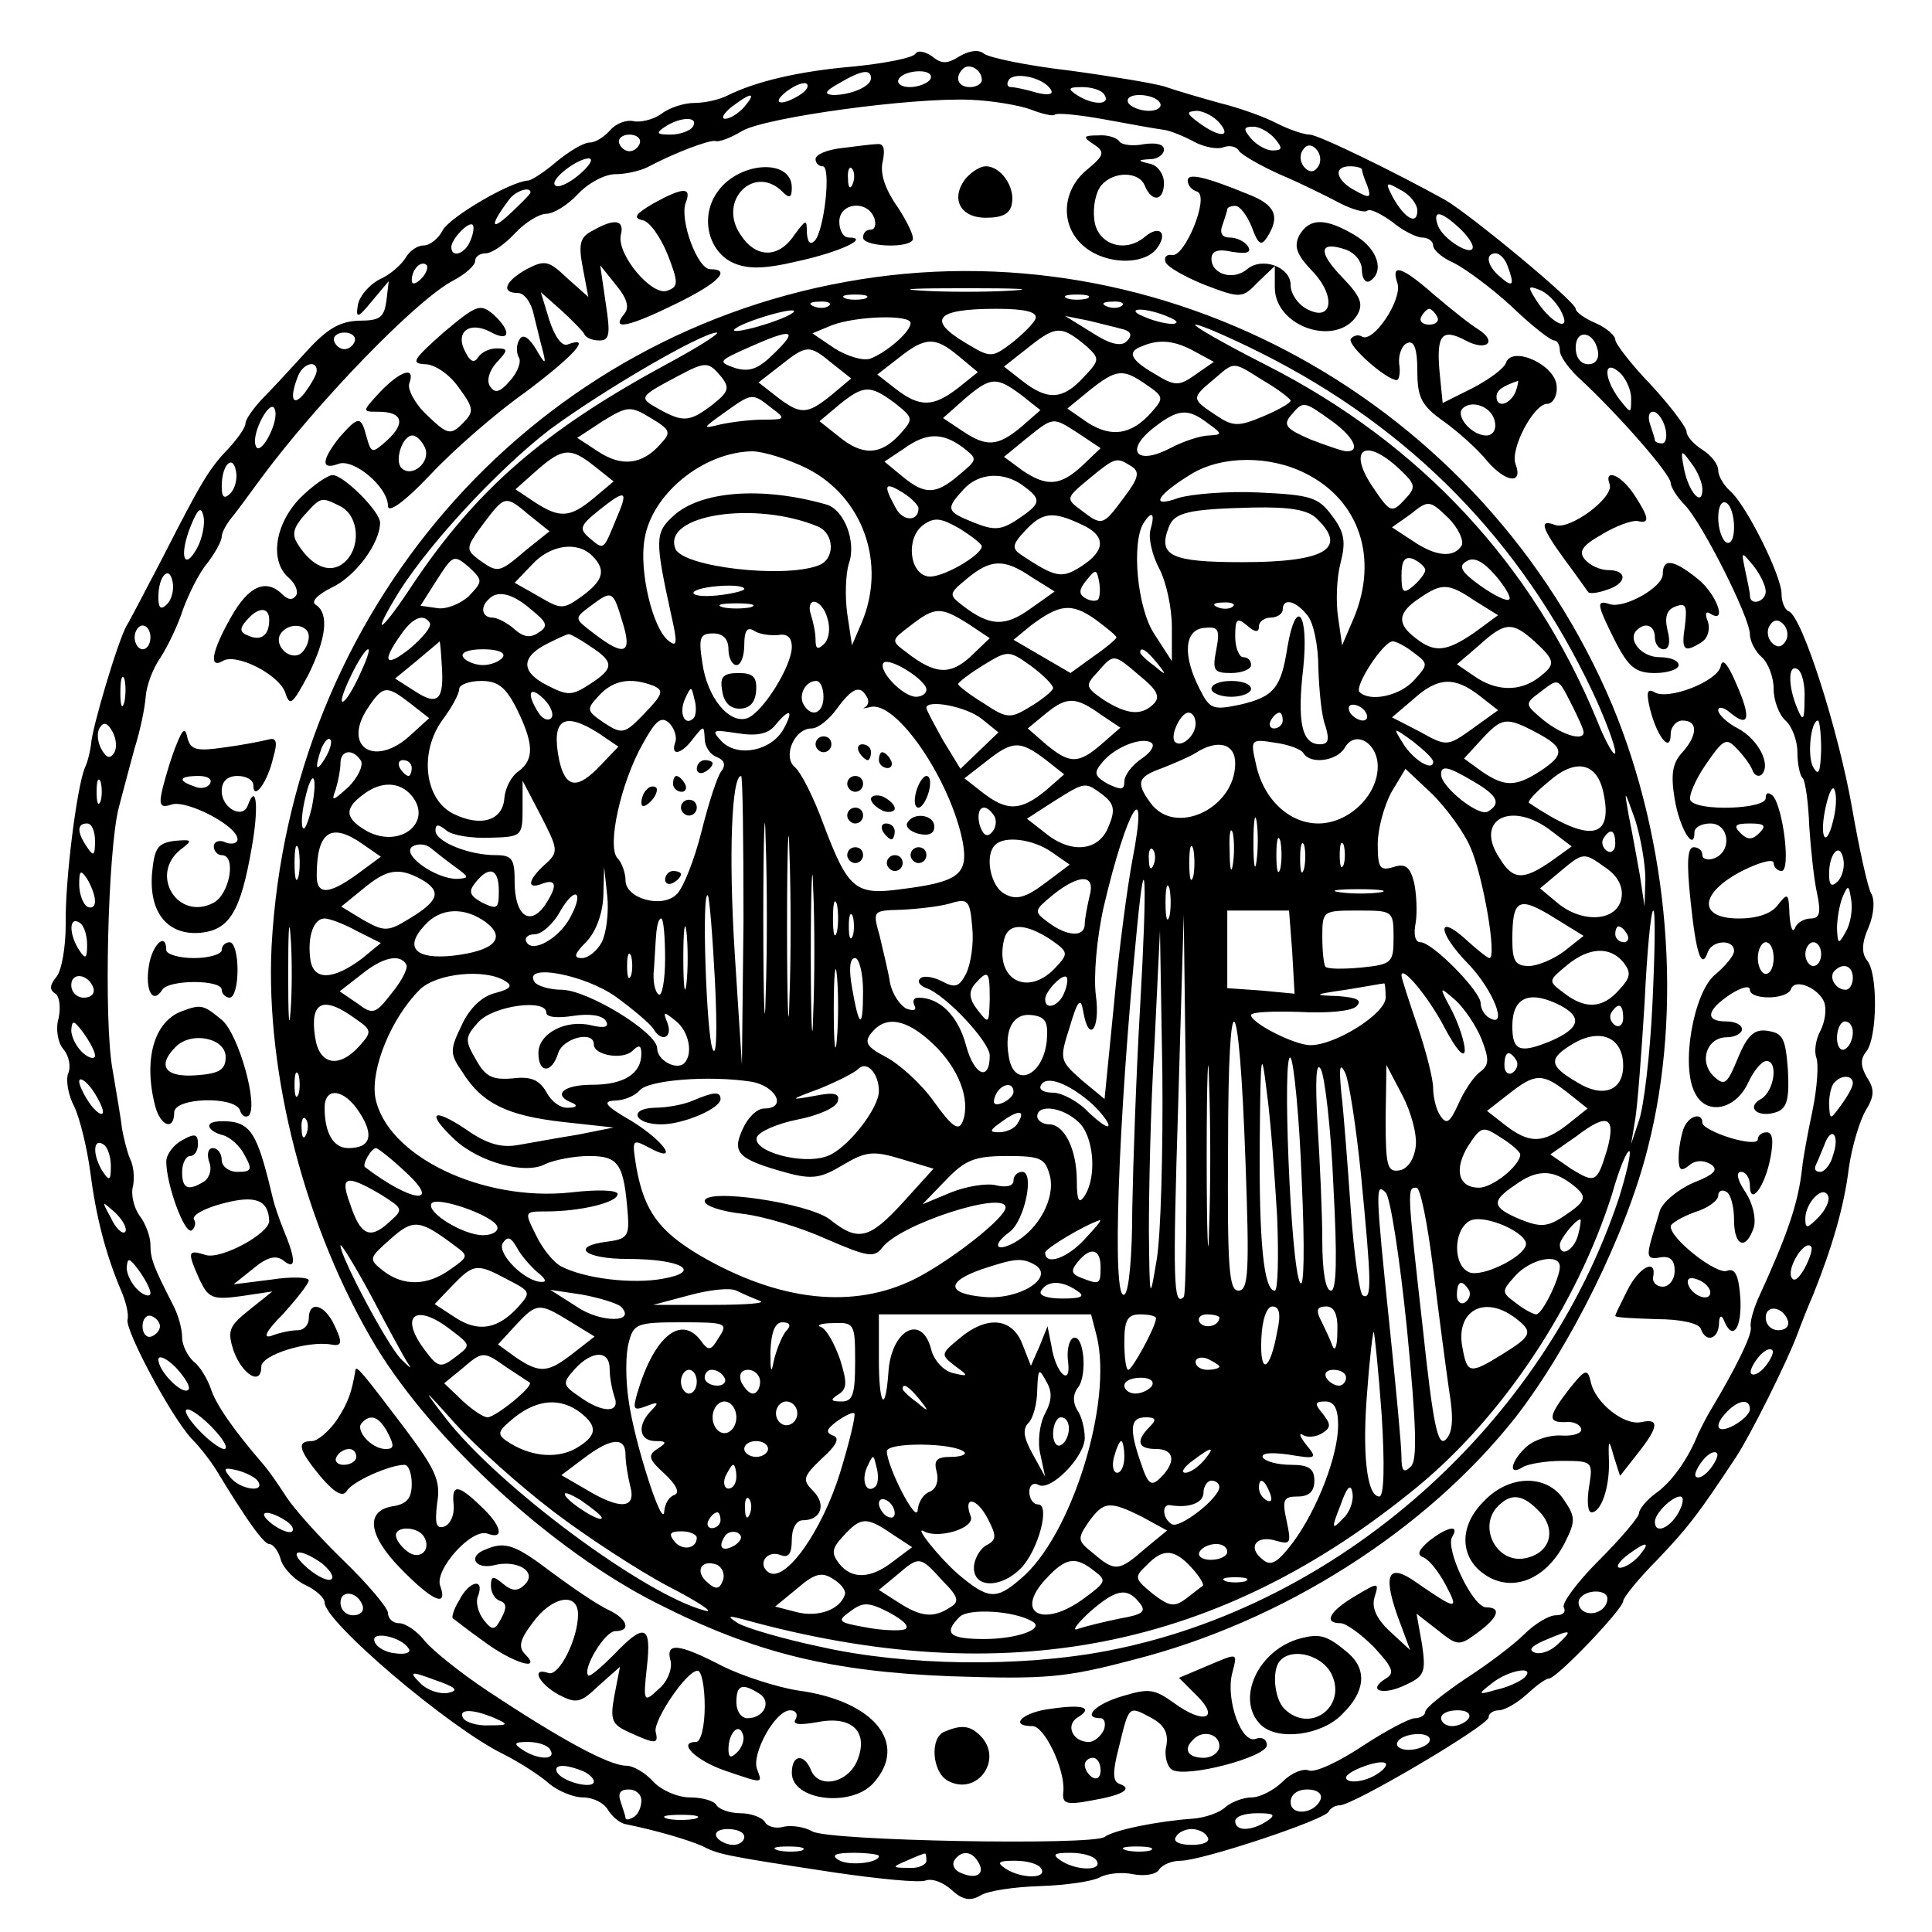
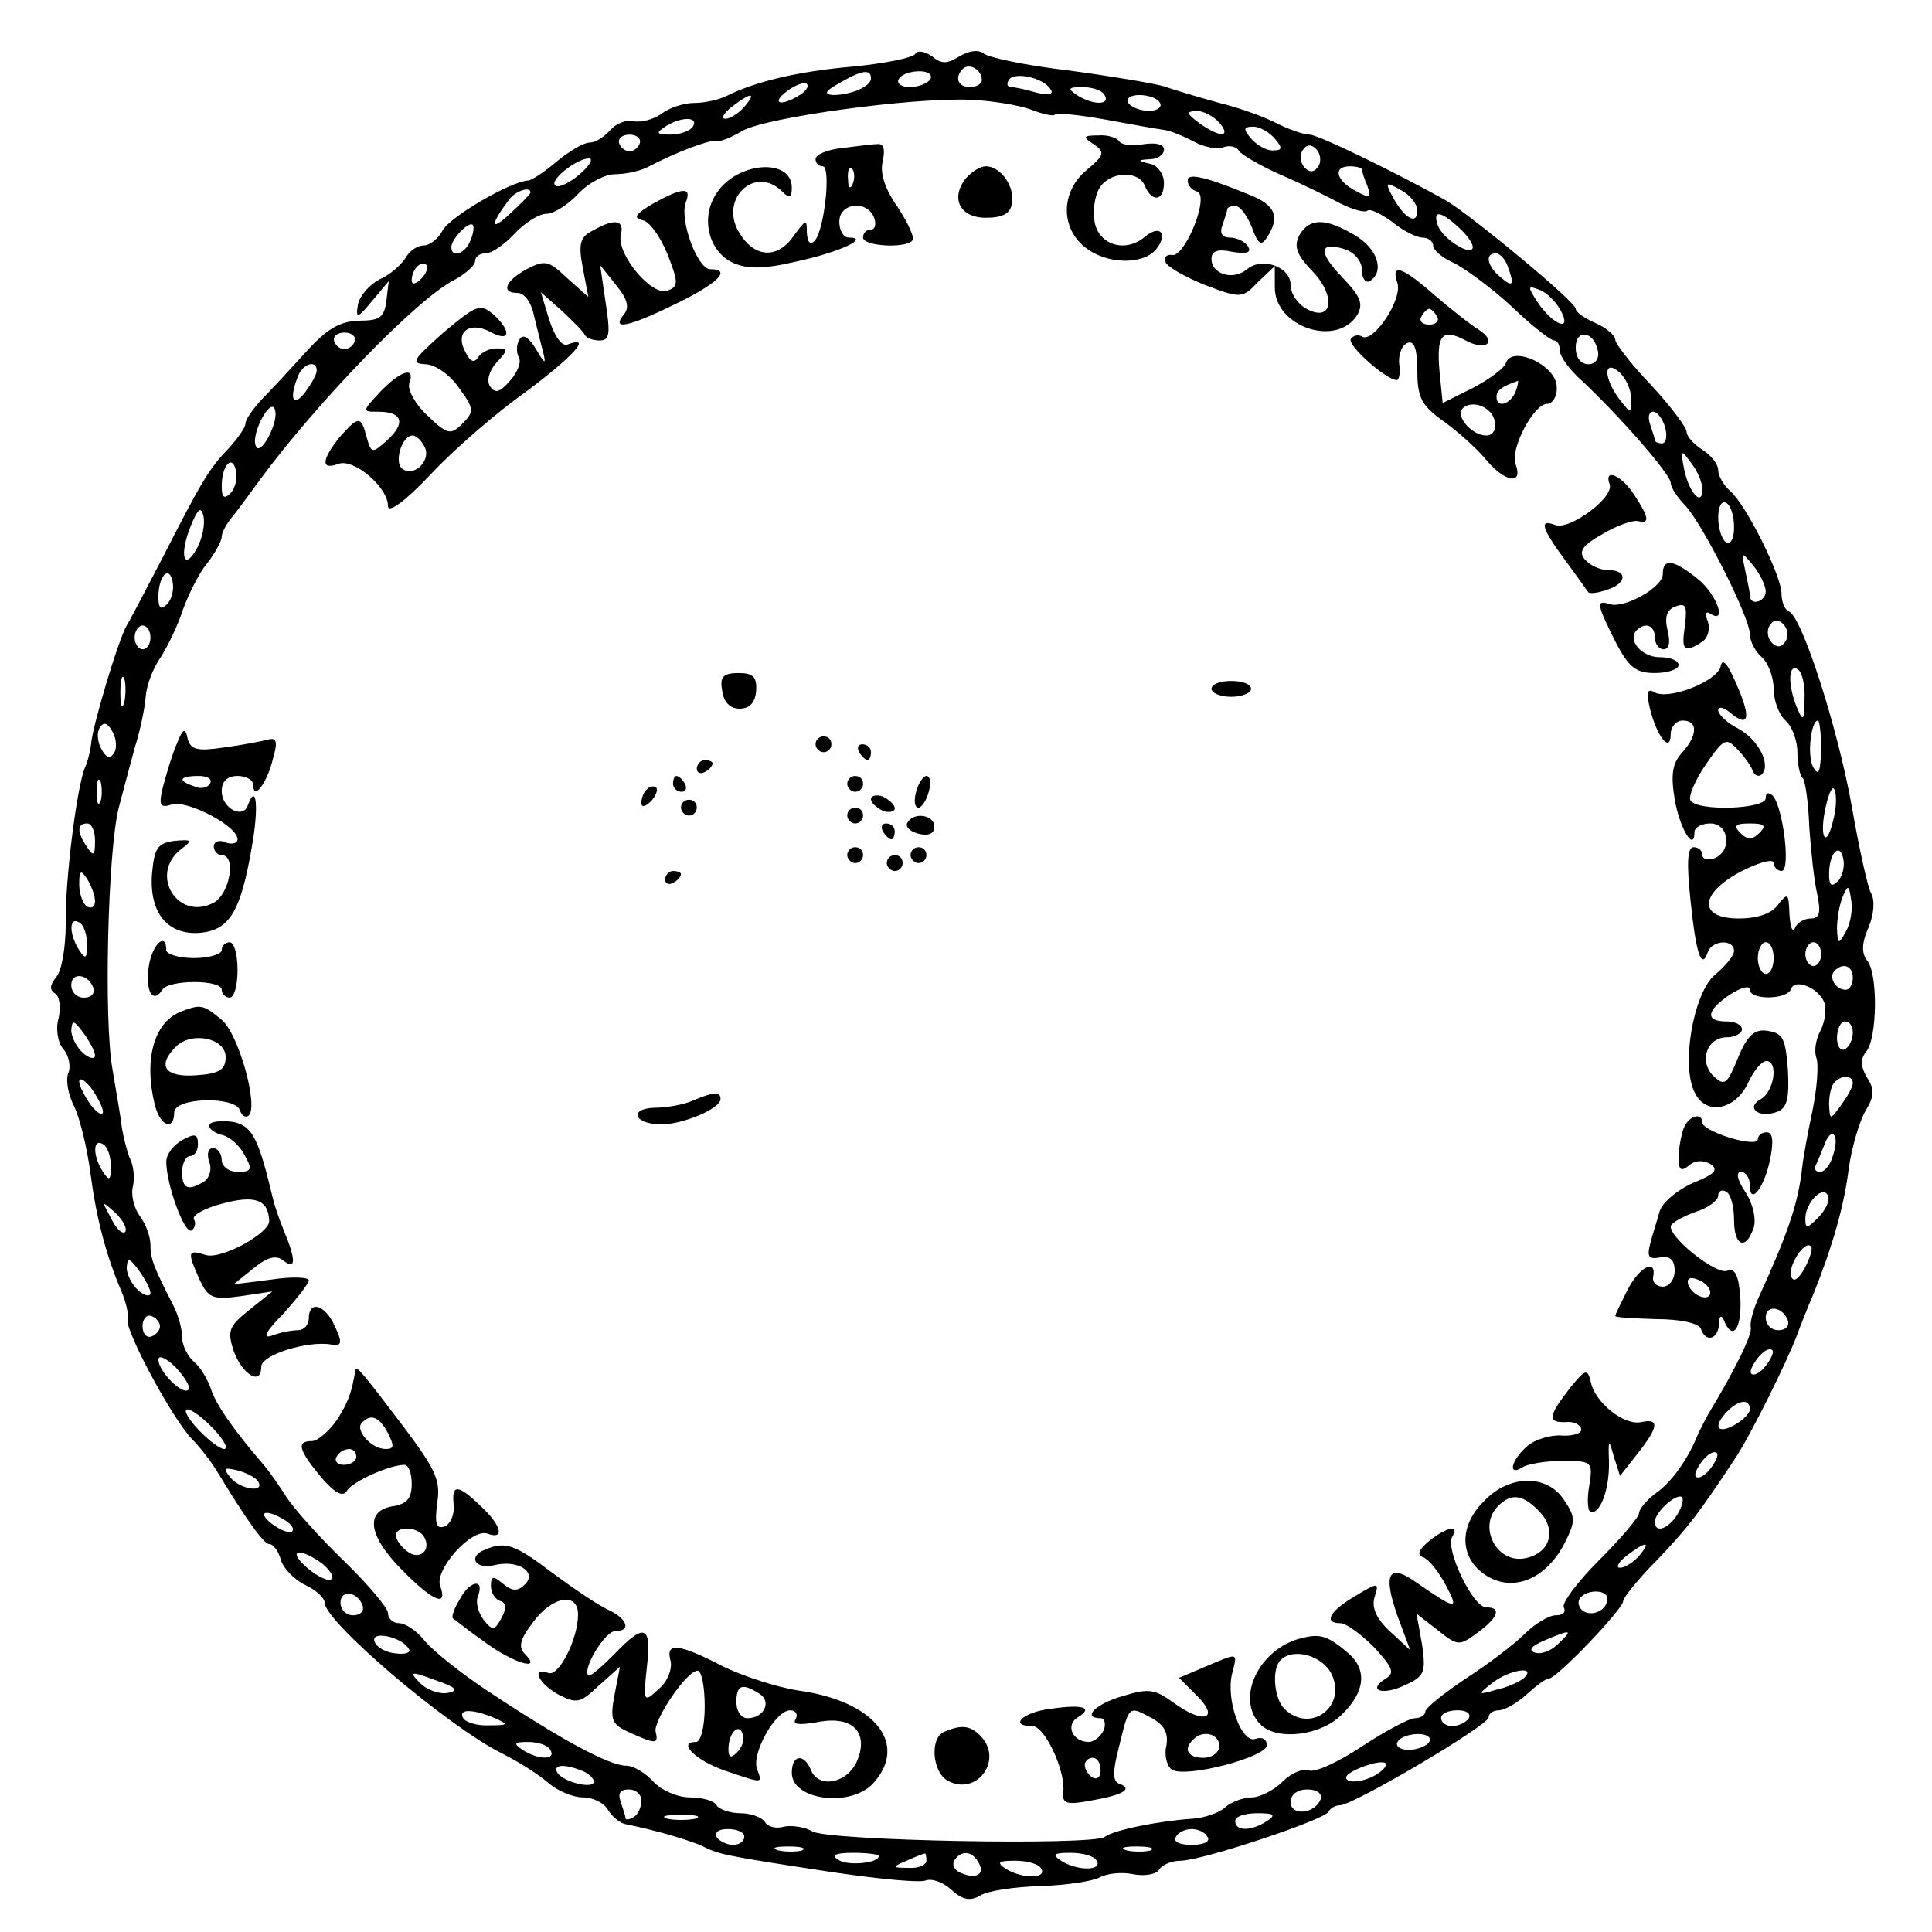
<svg xmlns="http://www.w3.org/2000/svg" version="1.0" width="244pt" height="244pt" viewBox="0 0 244 244" preserveAspectRatio="xMidYMid meet">
  <g transform="translate(0,244) scale(0.1,-0.1)" fill="#000000" stroke="none">
    <path d="M1156 2372 c-3 -5 -38 -12 -78 -16 -70 -6 -124 -19 -160 -37 -10 -5 -28 -9 -41 -9 -13 0 -32 -6 -42 -14 -10 -7 -26 -11 -35 -9 -9 2 -22 -3 -29 -11 -8 -9 -19 -16 -26 -16 -8 0 -26 -11 -42 -24 -15 -13 -32 -24 -36 -24 -22 -1 -99 -46 -108 -63 -5 -10 -16 -19 -24 -19 -8 0 -18 -7 -23 -16 -5 -8 -19 -21 -33 -27 -13 -7 -25 -21 -27 -32 -3 -18 0 -17 18 5 l21 25 -3 -25 c-3 -21 -8 -25 -35 -25 -24 -1 -40 -10 -67 -40 -20 -22 -45 -49 -56 -60 -11 -12 -20 -25 -20 -30 0 -5 -10 -19 -21 -31 -25 -26 -34 -41 -84 -139 -20 -38 -40 -77 -45 -85 -11 -19 -44 -130 -45 -150 -1 -8 -4 -22 -8 -30 -10 -25 -25 -142 -24 -197 0 -29 -5 -59 -12 -67 -8 -10 -9 -16 -1 -21 5 -3 7 -17 4 -31 -4 -13 -1 -31 6 -39 7 -8 10 -22 6 -31 -3 -8 0 -27 8 -42 7 -15 16 -52 20 -82 7 -55 19 -103 39 -150 6 -14 10 -30 8 -37 -2 -15 55 -122 81 -150 12 -12 26 -31 32 -41 37 -61 59 -92 66 -92 5 0 12 -9 15 -21 4 -11 18 -25 31 -31 13 -6 24 -16 24 -22 0 -24 156 -157 225 -191 22 -11 48 -28 59 -38 11 -9 30 -17 42 -17 13 0 27 -7 32 -16 5 -8 15 -17 23 -18 39 -8 76 -19 95 -27 22 -11 24 -12 169 -34 55 -8 106 -13 114 -10 8 3 22 -2 33 -12 14 -13 24 -14 36 -7 9 6 43 11 76 12 32 1 66 6 75 11 9 5 28 7 42 4 15 -3 30 0 33 6 4 6 16 11 27 11 27 0 183 52 187 62 2 4 8 8 14 8 17 0 188 101 188 111 0 5 6 9 13 9 7 0 23 9 35 20 12 11 24 20 28 20 10 0 94 88 94 98 0 4 19 28 43 52 40 42 52 58 99 129 18 27 65 121 78 156 4 11 13 34 20 50 24 60 39 111 45 160 4 28 14 60 21 72 11 18 12 27 2 42 -8 14 -9 23 -1 33 14 17 15 99 1 115 -7 9 -7 22 2 42 7 17 8 35 3 43 -4 7 -15 56 -24 108 -17 97 -63 242 -80 248 -5 2 -9 12 -9 22 0 23 -45 113 -65 130 -8 7 -15 19 -15 26 0 8 -9 19 -20 26 -11 7 -20 17 -20 23 0 5 -20 32 -45 59 -25 26 -45 52 -45 57 0 5 -11 15 -25 21 -14 6 -25 14 -25 18 0 9 -132 118 -164 137 -61 34 -161 83 -172 83 -7 0 -25 6 -41 14 -15 8 -48 20 -73 26 -25 7 -56 16 -70 21 -14 4 -68 13 -120 20 -52 6 -100 16 -107 21 -7 6 -19 4 -31 -3 -16 -10 -23 -10 -35 0 -9 6 -18 8 -21 3z m84 -33 c0 -5 -7 -9 -15 -9 -15 0 -20 12 -9 23 8 8 24 -1 24 -14z m-140 2 c0 -10 -25 -21 -48 -21 -12 1 -10 5 8 15 29 17 40 18 40 6z m75 -1 c-3 -5 -15 -10 -26 -10 -11 0 -17 5 -14 10 3 6 15 10 26 10 11 0 17 -4 14 -10z m152 -13 c4 -6 -2 -8 -18 -4 -13 4 -28 7 -32 7 -5 0 -6 4 -3 9 7 11 44 3 53 -12z m-317 -7 c-24 -15 -37 -11 -16 5 11 8 22 12 25 9 3 -3 -1 -9 -9 -14z m385 0 c8 -13 -15 -13 -35 0 -12 8 -11 10 7 10 12 0 25 -4 28 -10z m-455 -15 c-7 -8 -18 -15 -24 -15 -6 0 -2 7 8 15 25 19 32 19 16 0z m361 -3 c15 -6 29 -9 31 -7 2 3 31 0 64 -6 32 -6 66 -12 74 -13 8 -1 25 -8 38 -15 13 -7 30 -10 37 -7 8 3 17 1 20 -5 4 -5 28 -19 53 -30 26 -11 60 -28 75 -36 16 -8 31 -12 34 -9 3 3 17 -4 31 -14 13 -11 31 -20 38 -20 8 0 14 -5 14 -10 0 -6 12 -16 26 -22 14 -7 47 -31 73 -55 25 -24 49 -43 54 -43 4 0 7 -6 7 -13 0 -7 12 -24 28 -38 47 -44 112 -118 112 -129 0 -5 8 -18 18 -28 22 -23 82 -142 82 -163 0 -9 7 -22 15 -29 8 -7 15 -25 15 -40 0 -15 7 -33 15 -40 8 -7 15 -25 15 -40 0 -14 3 -30 7 -33 3 -4 7 -31 8 -61 2 -29 6 -68 10 -85 5 -24 3 -31 -8 -31 -9 0 -18 -6 -20 -12 -3 -7 -6 1 -7 17 -1 27 -2 28 -14 13 -8 -12 -27 -18 -50 -18 -52 0 -50 32 4 60 22 11 40 16 40 10 0 -5 5 -10 10 -10 12 0 2 80 -11 95 -6 5 -9 4 -9 -3 0 -14 -86 -17 -95 -3 -3 5 6 26 19 45 22 32 26 35 39 21 8 -8 17 -20 20 -27 2 -7 8 -10 12 -6 12 12 -4 44 -30 58 -14 7 -25 18 -25 23 0 5 7 4 15 -3 24 -20 27 -7 8 36 -11 26 -18 34 -20 22 -5 -19 -67 -43 -84 -32 -9 5 -10 -1 -5 -22 9 -35 26 -56 26 -31 0 9 7 17 15 17 20 0 19 -19 -1 -41 -12 -13 -14 -28 -9 -58 6 -37 25 -68 25 -42 0 6 9 11 20 11 24 0 28 -35 5 -44 -8 -3 -15 -1 -15 4 0 6 -5 10 -11 10 -8 0 -9 -20 -4 -67 7 -68 14 -89 22 -65 6 15 33 16 33 1 0 -6 -11 -19 -24 -30 -27 -22 -44 -116 -25 -150 14 -28 51 -21 67 14 7 15 17 27 23 27 15 0 10 -38 -7 -48 -20 -11 -3 -25 21 -16 12 5 15 17 13 53 -3 39 -6 46 -25 49 -17 3 -26 -5 -38 -34 -14 -34 -17 -36 -31 -23 -19 19 -8 49 17 49 10 0 19 5 19 10 0 6 -9 10 -20 10 -27 0 -25 14 5 34 14 9 25 12 25 6 0 -13 47 -13 52 1 5 14 35 1 42 -17 3 -9 1 -24 -5 -36 -6 -11 -8 -26 -5 -34 3 -8 1 -38 -5 -67 -6 -28 -12 -61 -13 -72 -5 -45 -18 -83 -56 -166 -6 -14 -10 -29 -9 -35 3 -8 -20 -54 -50 -104 -5 -8 -12 -22 -16 -30 -13 -33 -34 -62 -54 -76 -11 -8 -21 -20 -21 -25 0 -5 -23 -32 -51 -60 -27 -27 -47 -54 -44 -59 3 -6 -1 -10 -10 -10 -9 0 -27 -11 -40 -24 -13 -13 -46 -38 -74 -56 -28 -19 -51 -37 -51 -42 0 -4 -6 -8 -13 -8 -7 0 -37 -16 -66 -35 -30 -20 -60 -34 -68 -31 -7 3 -22 -3 -33 -14 -11 -11 -29 -20 -39 -20 -11 0 -26 -6 -33 -12 -7 -7 -26 -14 -43 -15 -42 -3 -98 -14 -110 -23 -16 -11 -348 -5 -369 7 -10 6 -27 8 -36 6 -10 -3 -21 0 -24 6 -4 6 -18 11 -31 11 -13 0 -27 5 -30 10 -3 6 -19 10 -34 10 -15 0 -36 9 -46 20 -10 11 -25 20 -34 20 -22 0 -84 34 -176 95 -33 22 -68 50 -78 62 -10 13 -25 23 -33 23 -8 0 -14 6 -14 13 0 6 -25 36 -56 66 -31 30 -63 66 -72 80 -9 14 -22 33 -29 41 -38 44 -61 77 -67 97 -4 11 -13 27 -21 33 -8 7 -15 21 -15 31 0 11 -5 29 -12 42 -24 47 -28 57 -28 75 0 10 -6 27 -14 37 -7 10 -11 27 -8 37 2 10 1 26 -4 35 -4 10 -8 27 -10 38 -1 11 -7 45 -12 75 -11 61 -6 275 8 330 5 19 14 53 20 75 7 22 13 51 14 65 1 14 9 36 19 50 9 14 22 41 28 60 7 19 20 46 31 59 10 13 18 28 18 33 0 5 5 14 10 21 6 7 23 30 39 52 70 95 197 227 244 251 15 8 27 19 27 24 0 6 6 10 13 10 8 0 24 11 37 25 13 14 31 25 40 25 9 0 27 11 40 25 13 14 34 25 47 25 13 0 31 4 41 9 36 19 77 34 85 33 5 -2 20 4 35 13 31 17 213 42 287 39 28 -1 62 -7 76 -12z m164 8 c3 -5 -3 -10 -14 -10 -11 0 -23 5 -26 10 -3 6 3 10 14 10 11 0 23 -4 26 -10z m75 -25 c16 -19 0 -19 -26 0 -16 12 -16 14 -3 15 9 0 22 -7 29 -15z m-665 -5 c-3 -5 -16 -10 -28 -10 -18 0 -19 2 -7 10 20 13 43 13 35 0z m735 -15 c10 -12 10 -15 -3 -15 -8 0 -20 7 -27 15 -10 12 -10 15 3 15 8 0 20 -7 27 -15z m-802 -6 c-2 -6 -8 -10 -13 -10 -5 0 -11 4 -13 10 -2 6 4 11 13 11 9 0 15 -5 13 -11z m857 -29 c-5 -8 -11 -8 -17 -2 -6 6 -7 16 -3 22 5 8 11 8 17 2 6 -6 7 -16 3 -22z m-934 -11 c-13 -11 -27 -17 -30 -13 -7 7 28 34 43 34 6 -1 0 -10 -13 -21z m989 7 c0 -2 3 -12 7 -21 5 -15 3 -16 -15 -6 -25 13 -29 31 -7 31 8 0 15 -2 15 -4z m70 -52 c0 -19 -16 -10 -31 17 -10 19 -9 20 10 9 12 -6 21 -18 21 -26z m-1120 23 c0 -2 -12 -14 -27 -28 -24 -22 -24 -13 0 19 8 11 27 17 27 9z m1172 -44 c10 -9 18 -20 18 -25 0 -13 -37 9 -44 27 -7 20 3 19 26 -2z m-1248 -17 c-6 -16 -24 -23 -24 -8 0 10 22 33 27 28 2 -2 1 -11 -3 -20z m1310 -32 c9 -24 7 -28 -9 -14 -17 14 -20 30 -6 30 5 0 12 -7 15 -16z m-1372 -16 c-7 -7 -12 -8 -12 -2 0 14 12 26 19 19 2 -3 -1 -11 -7 -17z m1439 -40 c15 -28 -9 -19 -29 10 -13 20 -13 22 2 16 9 -3 21 -15 27 -26z m-1523 -39 c-2 -6 -8 -10 -13 -10 -5 0 -11 4 -13 10 -2 6 4 11 13 11 9 0 15 -5 13 -11z m1570 -12 c2 -10 -3 -17 -12 -17 -10 0 -16 9 -16 21 0 24 23 21 28 -4z m-1618 -25 c0 -5 -7 -17 -15 -28 -15 -19 -20 -8 -9 20 6 17 24 22 24 8z m1660 -35 c0 -20 0 -20 -15 -1 -20 27 -20 51 0 34 8 -7 15 -22 15 -33z m-1721 -49 c-7 -13 -14 -18 -16 -11 -3 7 1 22 8 35 7 13 14 18 16 11 3 -7 -1 -22 -8 -35z m1764 12 c3 -11 1 -20 -4 -20 -5 0 -9 2 -9 4 0 2 -3 11 -6 20 -3 9 -2 16 4 16 5 0 12 -9 15 -20z m47 -78 c0 -23 -17 -4 -23 25 -5 26 -4 26 9 8 8 -10 14 -25 14 -33z m-1859 -5 c-8 -8 -11 -5 -11 9 0 27 14 41 18 19 2 -9 -1 -22 -7 -28z m1899 -43 c0 -14 -4 -22 -10 -19 -5 3 -10 17 -10 31 0 14 4 22 10 19 6 -3 10 -17 10 -31z m-1941 -26 c-17 -31 -23 -9 -8 28 9 22 13 25 16 12 2 -9 -1 -27 -8 -40z m1981 -55 c0 -13 -20 -19 -20 -5 0 4 -3 18 -6 32 -5 24 -5 24 10 6 9 -11 16 -26 16 -33z m-2019 -16 c-8 -8 -11 -5 -11 9 0 27 14 41 18 19 2 -9 -1 -22 -7 -28z m2044 -47 c-5 -8 -11 -8 -17 -2 -6 6 -7 16 -3 22 5 8 11 8 17 2 6 -6 7 -16 3 -22z m-2065 5 c0 -8 -4 -15 -10 -15 -5 0 -10 7 -10 15 0 8 5 15 10 15 6 0 10 -7 10 -15z m2089 -78 c0 -27 -2 -29 -9 -12 -12 28 -12 57 0 50 6 -3 10 -21 9 -38z m-2122 -4 c-3 -10 -5 -4 -5 12 0 17 2 24 5 18 2 -7 2 -21 0 -30z m-13 -64 c-5 -8 -10 -6 -16 5 -5 9 -6 21 -2 27 5 8 10 6 16 -5 5 -9 6 -21 2 -27z m2156 4 c-1 -28 -3 -34 -10 -22 -8 14 -3 59 6 59 2 0 4 -17 4 -37z m-2173 -65 c-3 -7 -5 -2 -5 12 0 14 2 19 5 13 2 -7 2 -19 0 -25z m2188 -25 c-9 -37 -18 -20 -9 19 4 18 9 27 11 20 3 -7 2 -24 -2 -39z m-2195 -25 c0 -19 -2 -20 -10 -8 -13 19 -13 30 0 30 6 0 10 -10 10 -22z m2102 10 c-9 -9 -15 -9 -24 0 -9 9 -7 12 12 12 19 0 21 -3 12 -12z m99 -61 c-8 -8 -11 -5 -11 9 0 27 14 41 18 19 2 -9 -1 -22 -7 -28z m-2201 -25 c0 -7 -4 -10 -10 -7 -5 3 -10 16 -10 28 0 18 2 19 10 7 5 -8 10 -21 10 -28z m2211 -39 c-9 -16 -10 -16 -11 4 0 12 3 30 7 40 7 16 8 16 11 -4 2 -12 -1 -30 -7 -40z m-2221 -16 c0 -18 -2 -19 -10 -7 -13 20 -13 43 0 35 6 -3 10 -16 10 -28z m2130 -17 c0 -11 -4 -20 -10 -20 -5 0 -10 9 -10 20 0 11 5 20 10 20 6 0 10 -9 10 -20z m60 5 c0 -8 -4 -15 -10 -15 -5 0 -10 7 -10 15 0 8 5 15 10 15 6 0 10 -7 10 -15z m40 -30 c0 -8 -4 -15 -9 -15 -13 0 -22 16 -14 24 11 11 23 6 23 -9z m-2222 -13 c2 -7 -3 -12 -12 -12 -9 0 -16 7 -16 16 0 17 22 14 28 -4z m2 -85 c0 -5 -7 -4 -15 3 -8 7 -15 20 -15 29 1 13 3 13 15 -3 8 -11 15 -24 15 -29z m2220 29 c0 -8 -4 -18 -10 -21 -5 -3 -10 3 -10 14 0 12 5 21 10 21 6 0 10 -6 10 -14z m-2210 -100 c0 -6 -7 -2 -15 8 -8 11 -15 25 -15 30 0 6 7 2 15 -8 8 -11 15 -25 15 -30z m2210 36 c0 -5 -7 -17 -15 -28 -14 -19 -14 -19 -15 2 0 11 3 24 7 27 9 10 23 9 23 -1z m-25 -91 c-3 -12 -11 -21 -16 -21 -6 0 -8 3 -6 8 2 4 7 16 11 26 9 25 20 13 11 -13z m-2175 -14 c0 -18 -2 -19 -10 -7 -13 20 -13 43 0 35 6 -3 10 -16 10 -28z m2156 -65 c-14 -14 -16 -14 -16 -1 0 20 23 44 29 28 2 -6 -4 -18 -13 -27z m-2138 -18 c-4 -3 -12 5 -18 18 -12 22 -12 22 6 6 10 -10 15 -20 12 -24z m2121 -46 c-8 -14 -14 -18 -17 -10 -4 13 17 46 25 38 3 -2 -1 -15 -8 -28z m-2089 -31 c0 -5 -7 -4 -15 3 -8 7 -15 20 -15 29 1 13 3 13 15 -3 8 -11 15 -24 15 -29z m2068 -35 c2 -7 -3 -12 -12 -12 -9 0 -16 7 -16 16 0 17 22 14 28 -4z m-2056 -7 c0 -5 -5 -11 -11 -13 -6 -2 -11 4 -11 13 0 9 5 15 11 13 6 -2 11 -8 11 -13z m2028 -50 c-7 -9 -15 -13 -18 -10 -3 2 1 11 8 20 7 9 15 13 18 10 3 -2 -1 -11 -8 -20z m-1992 -30 c-7 -8 -38 23 -38 38 0 6 10 2 22 -10 12 -13 19 -25 16 -28z m1972 -25 c0 -5 -9 -14 -20 -20 -22 -12 -27 -1 -8 18 14 14 28 16 28 2z m-1940 -25 c13 -14 19 -25 13 -25 -5 0 -20 11 -33 25 -13 14 -19 25 -13 25 5 0 20 -11 33 -25z m1890 -50 c-7 -9 -15 -13 -18 -10 -3 2 1 11 8 20 7 9 15 13 18 10 3 -2 -1 -11 -8 -20z m-1834 -16 c9 -15 -23 -10 -35 5 -10 12 -8 13 9 9 11 -3 23 -9 26 -14z m1794 -39 c-11 -20 -30 -28 -30 -12 0 11 22 32 32 32 5 0 4 -9 -2 -20z m-1760 -10 c8 -5 12 -11 9 -14 -3 -3 -14 1 -25 9 -21 16 -8 20 16 5z m1710 -45 c-7 -8 -18 -15 -24 -15 -6 0 -2 7 8 15 25 19 32 19 16 0z m-1664 -9 c10 -8 16 -17 13 -20 -3 -4 -17 2 -30 13 -27 23 -13 28 17 7z m52 -54 c2 -7 -3 -12 -12 -12 -9 0 -16 7 -16 16 0 17 22 14 28 -4z m1572 9 c0 -14 -18 -23 -30 -16 -6 4 -8 11 -5 16 8 12 35 12 35 0z m-1514 -63 c4 -5 -4 -8 -17 -6 -12 1 -24 8 -26 15 -5 14 34 6 43 -9z m1452 6 c-9 -9 -22 -14 -30 -11 -8 3 -4 8 12 15 35 15 37 14 18 -4z m-1402 -62 c-10 -2 -26 3 -35 12 -15 15 -13 16 19 4 26 -9 30 -13 16 -16z m1359 19 c-6 -5 -21 -12 -35 -15 -24 -7 -24 -6 -6 8 21 17 57 23 41 7z m-1300 -51 c18 -8 17 -9 -7 -9 -15 -1 -30 4 -33 9 -7 12 12 12 40 0z m1230 0 c-3 -5 -13 -10 -21 -10 -8 0 -14 5 -14 10 0 6 9 10 21 10 11 0 17 -4 14 -10z m-50 -30 c-3 -5 -15 -10 -26 -10 -11 0 -17 5 -14 10 3 6 15 10 26 10 11 0 17 -4 14 -10z m-1110 -10 c8 -13 -15 -13 -35 0 -12 8 -11 10 7 10 12 0 25 -4 28 -10z m1045 -30 c-16 -11 -40 -13 -40 -5 0 8 44 24 50 18 2 -2 -2 -8 -10 -13z m-1006 4 c9 -3 16 -10 16 -14 0 -10 -38 -1 -46 11 -6 10 7 12 30 3z m76 -38 c0 -8 -4 -18 -10 -21 -5 -3 -10 -4 -10 -1 0 2 -3 11 -6 20 -4 11 -1 16 10 16 9 0 16 -6 16 -14z m858 2 c-7 -19 -38 -22 -38 -4 0 10 9 16 21 16 12 0 19 -5 17 -12z m-790 -25 c-10 -2 -26 -2 -35 0 -10 3 -2 5 17 5 19 0 27 -2 18 -5z m722 -3 c-20 -13 -40 -13 -40 0 0 6 12 10 28 10 21 0 24 -2 12 -10z m-660 -20 c0 -5 -6 -10 -14 -10 -8 0 -18 5 -21 10 -3 6 3 10 14 10 12 0 21 -4 21 -10z m585 0 c4 -6 -5 -10 -20 -10 -15 0 -24 4 -20 10 3 6 12 10 20 10 8 0 17 -4 20 -10z m-512 -17 c-7 -2 -21 -2 -30 0 -10 3 -4 5 12 5 17 0 24 -2 18 -5z m440 0 c-7 -2 -21 -2 -30 0 -10 3 -4 5 12 5 17 0 24 -2 18 -5z m-343 -7 c0 -9 -39 -13 -51 -5 -10 6 -4 9 19 9 17 0 32 -2 32 -4z m60 -6 c0 -5 -10 -10 -22 -9 -22 0 -22 1 -3 9 11 5 21 9 23 9 1 1 2 -3 2 -9z m65 -1 c10 -15 -1 -23 -20 -15 -9 3 -13 10 -10 16 8 13 22 13 30 -1z m150 1 c8 -13 -25 -13 -45 0 -12 8 -9 10 12 10 15 0 30 -4 33 -10z m-70 -10 c8 -13 -25 -13 -45 0 -12 8 -9 10 12 10 15 0 30 -4 33 -10z" />
    <path d="M1381 2258 c15 -10 14 -14 -9 -33 -32 -27 -33 -72 -2 -97 27 -22 73 -23 90 -3 16 20 5 32 -14 16 -26 -22 -61 -9 -64 22 -2 16 2 35 9 43 15 18 48 18 55 -1 9 -21 24 -19 24 4 0 11 -8 22 -17 24 -17 4 -17 5 0 6 9 0 17 6 17 12 0 7 -10 9 -25 7 -14 -3 -28 -1 -31 3 -3 5 -15 9 -27 8 -19 0 -20 -2 -6 -11z" />
    <path d="M1063 2253 c-18 -2 -33 -8 -33 -14 0 -5 4 -9 9 -9 11 0 2 -81 -10 -94 -6 -6 -9 -2 -10 10 0 18 -1 17 -16 -3 -20 -30 -49 -29 -68 1 -29 43 18 89 53 54 9 -9 12 -8 12 5 0 38 -69 33 -95 -7 -21 -31 -10 -74 21 -88 18 -8 39 -8 81 2 55 12 92 30 65 30 -7 0 -12 9 -12 20 0 24 35 28 44 5 3 -8 1 -15 -4 -15 -6 0 -10 -4 -10 -10 0 -11 53 -14 62 -4 4 3 -5 22 -18 42 -17 24 -23 44 -19 59 3 15 1 22 -7 21 -7 0 -28 -3 -45 -5z m14 -45 c-3 -8 -6 -5 -6 6 -1 11 2 17 5 13 3 -3 4 -12 1 -19z" />
    <path d="M1220 2215 c-20 -25 -8 -50 25 -50 21 0 31 5 33 18 4 21 -14 47 -33 47 -7 0 -18 -7 -25 -15z" />
    <path d="M1500 2212 c0 -6 5 -12 12 -14 16 -6 -16 -84 -32 -80 -7 1 -10 -3 -8 -9 2 -6 25 -19 50 -29 45 -17 47 -17 67 4 l21 20 0 -27 c0 -50 78 -76 104 -35 8 14 5 23 -19 48 -31 32 -29 46 4 35 12 -4 21 -15 21 -26 0 -11 5 -17 10 -14 19 12 10 41 -19 58 -37 22 -57 22 -70 0 -7 -14 -4 -24 16 -45 31 -32 26 -66 -7 -48 -11 6 -20 19 -20 30 0 23 -36 36 -55 20 -18 -15 -45 -6 -45 13 0 10 8 13 26 9 19 -3 25 -1 20 7 -4 6 -14 11 -23 11 -10 0 -13 6 -9 16 3 9 6 18 6 20 0 2 5 4 10 4 6 0 15 -12 21 -27 8 -22 12 -24 19 -13 17 26 11 41 -22 54 -56 23 -78 28 -78 18z" />
    <path d="M825 2183 c-22 -13 -26 -18 -14 -21 9 -1 23 -21 32 -43 14 -36 14 -41 0 -46 -19 -8 -64 45 -59 70 5 19 -7 22 -35 6 -16 -8 -19 -16 -13 -47 l7 -37 -27 24 c-23 22 -28 23 -51 11 -27 -15 -33 -30 -11 -30 8 0 17 -12 20 -27 4 -16 9 -37 12 -48 4 -16 2 -15 -9 4 -9 15 -17 20 -21 12 -4 -6 -4 -16 -1 -22 4 -5 -1 -19 -11 -30 -13 -15 -19 -16 -25 -7 -5 7 -1 20 8 30 15 16 15 18 0 18 -9 0 -19 -5 -23 -11 -5 -8 -10 -6 -16 6 -14 25 4 40 31 26 25 -14 28 0 4 22 -17 14 -21 12 -63 -23 -38 -34 -42 -39 -23 -40 12 0 31 -13 42 -29 20 -27 20 -31 5 -46 -15 -15 -19 -14 -45 11 -15 14 -25 33 -22 40 8 22 -11 16 -37 -11 -23 -25 -23 -25 -2 -25 30 0 35 -14 11 -36 -19 -17 -20 -17 -26 4 -7 27 -10 27 -34 0 -23 -29 -24 -42 -2 -34 19 8 63 -29 63 -53 0 -10 22 6 54 40 29 31 83 78 120 104 60 45 85 72 53 60 -7 -3 -16 9 -23 30 l-11 36 26 -23 c14 -13 27 -26 29 -30 2 -5 11 -8 19 -8 13 0 14 8 8 47 l-7 48 20 -25 c15 -18 17 -29 10 -37 -17 -21 6 -16 67 14 53 26 69 43 42 43 -16 0 -39 62 -31 84 8 20 -3 20 -41 -1z m-288 -309 c7 -18 -17 -38 -30 -25 -9 9 1 41 14 41 5 0 12 -7 16 -16z" />
-     <path d="M1068 2084 c-404 -73 -702 -418 -725 -839 -8 -162 43 -358 132 -506 74 -121 224 -258 355 -324 124 -63 220 -86 370 -92 121 -4 145 -2 232 21 189 48 370 164 482 306 69 89 140 232 167 340 45 175 27 387 -45 560 -162 383 -567 607 -968 534z m210 -11 c-32 -2 -84 -2 -115 0 -32 2 -6 3 57 3 63 0 89 -1 58 -3z m-185 -10 c-7 -2 -19 -2 -25 0 -7 3 -2 5 12 5 14 0 19 -2 13 -5z m280 0 c-7 -2 -19 -2 -25 0 -7 3 -2 5 12 5 14 0 19 -2 13 -5z m-326 -9 c-3 -3 -12 -4 -19 -1 -8 3 -5 6 6 6 11 1 17 -2 13 -5z m370 0 c-3 -3 -12 -4 -19 -1 -8 3 -5 6 6 6 11 1 17 -2 13 -5z m-437 -19 c-19 -7 -42 -13 -50 -13 -8 0 1 6 20 13 19 7 42 13 50 13 8 0 -1 -6 -20 -13z m328 3 c-2 -6 -16 -20 -30 -31 -25 -19 -27 -19 -57 -1 -51 30 -40 44 37 44 37 0 52 -4 50 -12z m167 2 c13 -5 14 -9 5 -9 -8 0 -24 4 -35 9 -13 5 -14 9 -5 9 8 0 24 -4 35 -9z m-325 -8 c0 -11 -30 -37 -51 -45 -9 -3 -29 3 -45 13 l-28 19 24 10 c31 12 100 14 100 3z m269 -8 c10 -3 11 -8 4 -15 -7 -7 -21 -4 -44 11 l-34 21 30 -6 c17 -4 36 -9 44 -11z m-46 -22 c16 -15 16 -17 -5 -39 -26 -28 -45 -29 -77 -4 l-23 18 33 26 c33 26 40 26 72 -1z m220 -8 c189 -95 328 -237 418 -427 16 -34 29 -69 29 -77 0 -8 -11 10 -23 40 -81 197 -223 350 -418 449 -55 28 -95 51 -89 51 6 0 43 -16 83 -36z m-753 -15 c-153 -83 -238 -157 -318 -276 -38 -58 -54 -71 -25 -22 36 63 130 165 198 217 68 50 190 121 210 122 6 0 -24 -19 -65 -41z m138 15 c-20 -20 -31 -24 -49 -19 -23 8 -22 9 16 26 56 25 64 23 33 -7z m233 -4 l24 -20 -25 -20 c-31 -24 -48 -25 -79 -1 l-23 18 27 21 c34 27 46 27 76 2z m298 6 l24 -13 -23 -16 c-21 -15 -26 -15 -52 1 -31 18 -35 28 -15 35 21 9 41 7 66 -7z m-458 -15 l24 -19 -25 -21 c-31 -25 -39 -25 -69 -2 l-23 18 27 21 c34 27 37 27 66 3z m-140 -17 c11 -14 9 -19 -11 -35 -29 -22 -37 -23 -69 -5 -25 14 -24 15 27 42 34 18 37 17 53 -2z m685 -5 c19 -11 34 -23 34 -25 0 -3 -16 -12 -35 -20 -31 -13 -38 -13 -60 2 -30 20 -31 21 -2 45 27 23 23 23 63 -2z m-148 -5 c22 -15 22 -17 6 -35 -25 -28 -50 -32 -80 -13 l-26 18 28 23 c34 27 42 28 72 7z m-158 -13 l24 -19 -24 -21 c-30 -25 -44 -26 -75 -5 l-24 16 27 24 c33 28 40 29 72 5z m-160 -10 c24 -19 24 -20 6 -40 -24 -26 -47 -27 -77 -2 l-24 19 25 21 c31 25 39 25 70 2z m-156 -6 c19 -14 18 -15 -10 -15 -16 0 -40 -3 -54 -6 -24 -6 -23 -5 5 15 35 25 35 25 59 6z m-140 -46 c-23 -26 -49 -29 -79 -9 l-26 17 32 21 c31 19 35 20 61 4 25 -15 26 -18 12 -33z m847 30 c28 -20 38 -39 20 -39 -5 0 -25 7 -46 15 -30 13 -35 18 -25 30 16 19 16 19 51 -6z m-155 -4 c18 -13 18 -14 1 -15 -10 0 -32 -7 -49 -16 -42 -22 -58 -4 -22 25 32 25 44 26 70 6z m-163 -13 l27 -18 -23 -22 c-28 -26 -45 -27 -76 -6 l-23 17 28 23 c35 28 33 28 67 6z m-147 -17 c19 -15 19 -15 -5 -35 -29 -25 -43 -25 -71 -2 l-23 19 24 16 c29 21 49 21 75 2z m-465 -24 l24 -19 -25 -21 c-30 -25 -43 -26 -75 -5 l-24 16 27 24 c33 29 43 29 73 5z m269 -3 c70 -36 100 -120 68 -195 l-12 -28 -6 40 c-3 22 -2 50 2 63 10 28 -6 69 -29 75 -81 23 -159 17 -193 -15 -23 -21 -23 -30 -2 -126 8 -35 7 -40 -4 -31 -20 16 -37 88 -30 128 9 57 74 110 136 111 14 0 46 -10 70 -22z m747 0 c21 -20 22 -23 7 -39 -16 -17 -18 -17 -39 14 -34 49 -12 66 32 25z m-338 3 c11 -7 9 -15 -10 -40 -26 -35 -27 -36 -54 -15 -19 14 -19 15 10 39 34 28 35 28 54 16z m220 -9 c68 -34 92 -107 61 -182 l-15 -35 -5 35 c-3 19 -2 50 3 69 7 27 5 39 -11 60 -17 23 -27 26 -92 29 -40 2 -86 -2 -102 -7 -36 -13 -28 3 16 30 39 24 100 24 145 1z m-356 -16 c23 -17 22 -22 -8 -42 -21 -14 -30 -14 -55 -4 -35 14 -36 17 -13 42 19 21 51 23 76 4z m-133 -28 c0 -17 -20 -17 -29 1 -16 29 -14 33 9 19 11 -7 20 -16 20 -20z m-382 -14 c-16 -39 -15 -39 -33 -24 -14 12 -13 16 12 36 34 27 37 25 21 -12z m-109 5 l25 -20 -30 -24 c-34 -29 -35 -29 -59 -12 -17 13 -17 15 5 45 28 37 28 37 59 11z m1177 -38 c-10 -16 -33 -14 -62 6 l-26 17 24 17 c22 18 24 17 47 -5 13 -13 20 -29 17 -35z m-813 24 c21 -9 22 -41 1 -49 -44 -17 -172 -2 -181 21 -17 43 101 61 180 28z m631 9 c38 -37 9 -54 -95 -54 -90 0 -107 8 -93 44 7 19 25 23 106 25 48 1 71 -3 82 -15z m-424 -34 c-1 -12 -52 -41 -68 -38 -24 4 -28 49 -6 65 14 10 22 9 45 -4 16 -10 29 -20 29 -23z m125 28 c32 -14 32 -33 1 -53 -25 -16 -32 -15 -76 14 -12 8 -12 13 4 30 22 24 35 26 71 9z m88 -7 c-3 -10 2 -32 11 -49 9 -17 16 -50 16 -74 l0 -43 -22 34 c-22 33 -29 115 -14 140 11 17 15 13 9 -8z m-705 -33 c18 -18 14 -31 -13 -51 -24 -17 -26 -17 -55 0 l-30 17 22 23 c23 25 57 30 76 11z m-156 -51 c-11 -10 -29 -17 -40 -15 l-21 3 21 33 c20 31 21 32 40 16 18 -17 18 -18 0 -37z m1208 33 c0 -4 -7 -13 -15 -20 -13 -11 -15 -8 -15 13 0 19 4 25 15 21 8 -4 15 -10 15 -14z m106 -37 c-3 -3 -19 5 -36 17 -24 17 -29 25 -18 31 9 6 20 1 36 -17 13 -15 21 -29 18 -31z m-603 28 l29 -18 -31 -22 c-32 -23 -51 -22 -85 4 -18 14 -18 15 5 34 30 25 47 26 82 2z m84 -28 c-3 -3 -11 -2 -17 2 -8 5 -7 11 2 22 12 15 13 14 16 -1 2 -10 1 -20 -1 -23z m-447 13 c0 -2 -15 -6 -34 -8 -19 -2 -32 0 -30 4 5 8 64 12 64 4z m923 -15 l29 -18 -30 -22 c-35 -24 -50 -26 -74 -7 -24 18 -23 32 4 50 29 20 37 20 71 -3z m-1192 -11 c20 -16 22 -21 9 -29 -10 -7 -19 -6 -31 5 -8 7 -21 14 -27 14 -13 0 -16 13 -5 23 11 12 30 8 54 -13z m115 -15 c13 -41 3 -45 -36 -15 -25 19 -25 19 -5 34 28 21 29 21 41 -19z m162 18 c-10 -2 -26 -2 -35 0 -10 3 -2 5 17 5 19 0 27 -2 18 -5z m97 -14 c4 -12 2 -26 -4 -32 -8 -8 -11 -7 -11 5 0 9 -3 23 -6 32 -3 9 -1 16 4 16 6 0 14 -9 17 -21z m365 -24 c0 -2 -13 -13 -29 -24 l-29 -21 -36 21 -36 21 22 18 c36 27 51 29 81 8 15 -11 27 -21 27 -23z m147 39 c-3 -3 -12 -4 -19 -1 -8 3 -5 6 6 6 11 1 17 -2 13 -5z m94 -11 c8 -9 14 -39 14 -67 1 -28 4 -61 9 -73 5 -17 4 -23 -7 -23 -23 0 -29 28 -21 97 7 69 -9 90 -20 26 -8 -52 -17 -63 -60 -73 -34 -7 -38 -6 -51 20 -22 43 -19 75 6 77 18 2 20 -2 15 -28 -5 -26 -3 -29 19 -29 14 0 25 5 25 10 0 6 -4 10 -10 10 -5 0 -10 12 -10 26 0 22 2 25 15 14 10 -9 15 -9 15 -1 0 6 7 11 15 11 8 0 15 5 15 10 0 15 16 12 31 -7z m-428 -11 l27 -18 -24 -23 c-26 -24 -45 -23 -81 5 -20 15 -20 15 5 34 31 24 38 24 73 2z m-680 1 c2 -5 -9 -18 -24 -31 -32 -26 -38 -19 -13 16 15 22 29 28 37 15z m440 -15 c11 2 17 -3 17 -15 0 -24 -36 -82 -56 -90 -23 -8 -51 26 -57 70 -5 32 -3 37 14 37 12 0 19 -7 19 -20 0 -11 5 -20 10 -20 6 0 10 12 10 26 0 18 4 23 13 17 6 -4 20 -6 30 -5z m955 -8 c27 -25 27 -29 5 -46 -24 -18 -54 -17 -81 2 l-22 15 28 24 c33 30 42 30 70 5z m-1193 -6 c31 -20 31 -28 0 -48 -23 -15 -28 -15 -55 -1 -33 17 -32 36 3 53 12 6 23 11 25 11 1 1 14 -6 27 -15z m-187 -25 c3 -43 -5 -51 -34 -32 l-25 16 28 23 c15 13 28 23 28 24 1 0 2 -14 3 -31z m1227 17 c19 -14 19 -15 1 -35 -18 -20 -56 -28 -69 -15 -7 7 30 64 42 64 4 0 16 -6 26 -14z m-1332 -31 c-9 -19 -18 -33 -21 -31 -4 5 26 66 33 66 3 0 -3 -16 -12 -35z m182 25 c-3 -5 -15 -10 -25 -10 -10 0 -22 5 -25 10 -4 6 7 10 25 10 18 0 29 -4 25 -10z m695 -39 c0 -3 -13 -14 -28 -23 -26 -16 -30 -16 -60 4 -18 11 -32 22 -32 24 0 2 14 13 32 24 31 19 32 19 60 -1 15 -11 28 -24 28 -28z m131 32 c13 -16 12 -17 -3 -4 -10 7 -18 15 -18 17 0 8 8 3 21 -13z m-291 -34 c0 -5 -6 -9 -13 -9 -17 0 -49 34 -41 43 8 7 54 -22 54 -34z m270 17 c21 -17 26 -26 17 -35 -15 -15 -33 -14 -63 5 -23 16 -24 18 -8 35 21 24 20 24 54 -5z m-787 -42 c21 -43 22 -63 2 -78 -9 -6 -17 -21 -18 -34 -2 -28 -29 -37 -64 -20 -37 18 -44 78 -14 119 12 16 21 33 21 39 0 5 12 10 28 10 21 0 31 -8 45 -36z m172 30 c14 -6 12 -11 -11 -35 -25 -26 -28 -27 -51 -12 -22 15 -23 17 -7 34 18 20 40 24 69 13z m215 -14 c0 -21 -15 -27 -25 -10 -7 12 2 30 16 30 5 0 9 -9 9 -20z m829 1 l23 -18 -32 -23 c-32 -23 -33 -23 -67 -4 l-35 18 27 23 c31 28 52 29 84 4z m116 -11 c8 -16 15 -31 15 -35 0 -11 -26 -4 -50 15 -24 20 -25 21 -6 35 25 19 23 20 41 -15z m-1466 1 l23 -18 -23 -21 c-45 -42 -87 -16 -55 33 20 30 24 30 55 6z m177 -18 c-4 -4 -11 -1 -16 7 -16 25 -11 35 7 17 9 -9 13 -20 9 -24z m180 0 c-11 -11 -19 6 -11 24 8 17 8 17 12 0 3 -10 2 -21 -1 -24z m218 28 c4 -5 3 -11 -1 -14 -5 -2 -2 -2 6 0 33 9 102 -93 117 -171 7 -40 -5 -50 -78 -59 -58 -8 -67 0 -98 82 -12 33 -28 65 -36 72 -16 13 -1 49 21 49 8 0 22 11 32 25 19 26 29 30 37 16z m297 -24 l24 -16 -24 -21 c-29 -25 -40 -25 -70 0 l-23 20 23 19 c27 22 38 21 70 -2z m-151 -5 l21 -17 -24 -23 -24 -23 -22 36 c-11 20 -21 38 -21 41 0 11 50 2 70 -14z m485 8 c3 -5 2 -10 -4 -10 -5 0 -13 5 -16 10 -3 6 -2 10 4 10 5 0 13 -4 16 -10z m-872 -37 c-7 -19 8 -16 23 5 13 16 13 16 14 -1 0 -10 7 -20 15 -23 10 -4 12 -10 6 -18 -5 -6 -16 -40 -25 -76 -9 -36 -23 -71 -31 -79 -18 -19 -65 -6 -65 17 0 10 -5 23 -10 28 -14 14 4 96 32 145 16 29 23 35 33 26 7 -7 10 -18 8 -24z m137 17 c-15 -28 -57 -37 -78 -17 -14 15 -13 16 19 11 25 -4 39 -1 48 10 18 22 24 20 11 -4z m520 6 c0 -15 -18 -31 -26 -23 -7 7 7 37 17 37 5 0 9 -6 9 -14z m110 4 c0 -5 -5 -10 -11 -10 -5 0 -7 5 -4 10 3 6 8 10 11 10 2 0 4 -4 4 -10z m-864 -16 l25 -17 -22 -23 c-30 -32 -45 -30 -53 7 -10 51 6 61 50 33z m1184 1 c36 -19 37 -28 5 -49 -31 -20 -45 -20 -74 0 l-22 16 22 24 c26 28 31 29 69 9z m-130 -37 c0 -13 -25 2 -38 23 -13 21 -13 21 12 3 14 -11 26 -22 26 -26z m-1399 5 c-12 -20 -14 -14 -5 12 4 9 9 14 11 11 3 -2 0 -13 -6 -23z m1031 -1 c-12 -8 -22 -21 -22 -29 0 -11 -4 -11 -21 -3 -17 10 -18 14 -7 27 15 19 50 33 62 25 5 -3 0 -12 -12 -20z m204 7 c9 -15 42 -10 52 6 13 24 42 7 42 -23 0 -37 -37 -72 -75 -72 -37 0 -70 31 -79 76 -7 30 -6 31 24 26 16 -2 33 -8 36 -13z m-326 -8 l24 -19 -24 -21 c-31 -25 -48 -26 -79 -2 l-23 18 27 21 c34 27 43 27 75 3z m240 -5 c0 -57 -76 -93 -107 -50 -19 26 -16 33 15 44 15 6 34 14 42 19 28 18 50 12 50 -13z m-1104 3 c3 -6 -4 -21 -16 -33 -20 -18 -22 -19 -16 -3 3 10 6 25 6 33 0 17 16 19 26 3z m64 -9 c0 -5 -2 -10 -4 -10 -3 0 -8 5 -11 10 -3 6 -1 10 4 10 6 0 11 -4 11 -10z m1505 -31 c13 -60 -18 -64 -94 -13 -2 2 9 14 25 27 34 30 61 24 69 -14z m-1058 -256 c-1 -54 -3 -10 -3 97 0 107 2 151 3 98 2 -54 2 -142 0 -195z m890 187 c16 -36 34 -140 24 -140 -2 0 -15 10 -28 22 -39 36 -38 11 1 -29 32 -33 52 -84 26 -68 -5 3 -10 11 -10 18 0 15 -61 77 -76 77 -7 0 -9 10 -6 25 2 13 1 36 -2 50 -5 20 -11 25 -26 20 -17 -5 -20 -2 -20 29 0 19 8 48 17 65 l18 30 34 -32 c18 -18 40 -48 48 -67z m4 83 c31 -18 35 -28 18 -38 -11 -7 -59 31 -59 47 0 12 9 10 41 -9z m-1467 -32 c-4 -17 -9 -30 -11 -27 -3 2 -2 19 2 36 9 41 17 33 9 -9z m545 -143 l-2 -183 -9 140 c-8 125 -4 225 8 225 2 0 3 -82 3 -182z m-419 157 c27 -33 -14 -67 -56 -45 -28 16 -30 28 -6 46 23 18 47 17 62 -1z m168 -87 c-22 -20 -23 -32 -3 -24 19 7 19 -4 2 -29 -19 -25 -37 -10 -37 31 0 29 -3 34 -24 34 -34 0 -76 17 -76 31 0 8 3 9 14 0 7 -6 32 -10 55 -9 40 1 41 2 41 37 l0 35 23 -44 c22 -43 23 -46 5 -62z m309 -170 c-1 -51 -3 -10 -3 92 0 102 2 143 3 93 2 -51 2 -135 0 -185z m396 258 c14 -11 16 -19 7 -40 -12 -31 -47 -35 -80 -8 l-23 18 34 22 c40 25 39 25 62 8z m685 -106 l-1 -35 -6 40 c-4 22 -10 56 -14 75 -6 34 -6 34 8 -5 7 -22 13 -56 13 -75z m-822 79 c3 -6 2 -15 -4 -21 -6 -6 -11 -2 -15 11 -5 22 7 29 19 10z m174 -56 c-6 -32 -17 -113 -23 -180 l-12 -121 -29 24 c-28 25 -28 26 -15 67 10 34 14 38 17 20 7 -42 22 -23 16 20 -3 24 1 72 10 112 29 124 58 172 36 58z m157 0 c-2 -16 -4 -5 -4 22 0 28 2 40 4 28 2 -13 2 -35 0 -50z m373 37 l25 -19 -25 -18 c-36 -25 -49 -25 -66 3 -33 49 15 74 66 34z m-403 -42 c-2 -13 -4 -5 -4 17 -1 22 1 32 4 23 2 -10 2 -28 0 -40z m-1099 26 l23 -16 -23 -17 c-41 -31 -58 -33 -58 -7 0 56 18 68 58 40z m569 -216 c-1 -46 -3 -11 -3 77 0 88 2 125 3 83 2 -42 2 -114 0 -160z m590 185 c-3 -10 -5 -2 -5 17 0 19 2 27 5 18 2 -10 2 -26 0 -35z m423 31 c0 -8 -5 -12 -10 -9 -6 4 -8 11 -5 16 9 14 15 11 15 -7z m-1663 -41 c-3 -10 -5 -2 -5 17 0 19 2 27 5 18 2 -10 2 -26 0 -35z m198 12 c18 -13 18 -14 2 -15 -27 0 -71 31 -56 41 7 4 17 3 23 -2 6 -5 20 -16 31 -24z m753 19 l23 -16 -32 -24 c-24 -18 -36 -21 -50 -13 -18 9 -26 49 -12 62 12 12 48 7 71 -9z m179 -31 c-3 -10 -5 -2 -5 17 0 19 2 27 5 18 2 -10 2 -26 0 -35z m140 10 c-3 -10 -5 -4 -5 12 0 17 2 24 5 18 2 -7 2 -21 0 -30z m50 5 c-3 -7 -5 -2 -5 12 0 14 2 19 5 13 2 -7 2 -19 0 -25z m-240 0 c-3 -8 -6 -5 -6 6 -1 11 2 17 5 13 3 -3 4 -12 1 -19z m571 -4 c15 -10 22 -24 20 -37 -4 -30 -47 -34 -79 -9 l-24 20 25 21 c30 25 30 25 58 5z m-1497 -14 c27 -15 24 -27 -12 -49 -29 -18 -33 -18 -60 -3 l-28 17 27 22 c30 25 45 28 73 13z m99 -15 c0 -23 -2 -24 -21 -15 -16 9 -18 14 -8 26 17 21 29 17 29 -11z m130 -65 c-6 -11 -17 -20 -25 -20 -11 0 -10 5 5 20 12 12 21 35 22 58 l1 37 4 -37 c2 -20 -1 -46 -7 -58z m616 58 c-3 -13 -6 -29 -6 -35 0 -17 -22 -16 -46 2 -19 14 -18 15 6 35 34 27 54 26 46 -2z m64 -138 c-5 -85 -9 -201 -10 -257 0 -57 -4 -105 -10 -108 -16 -10 -8 218 16 463 11 114 13 60 4 -98z m37 113 c-3 -10 -5 -2 -5 17 0 19 2 27 5 18 2 -10 2 -26 0 -35z m-757 -2 c-14 -26 -47 -45 -55 -31 -3 5 1 10 10 10 9 0 24 13 33 30 19 32 30 24 12 -9z m1023 32 c-13 -2 -35 -2 -50 0 -16 2 -5 4 22 4 28 0 40 -2 28 -4z m-840 -113 c3 -61 2 -97 -3 -85 -8 19 -14 203 -6 194 2 -2 6 -51 9 -109z m154 63 c-3 -10 -5 -2 -5 17 0 19 2 27 5 18 2 -10 2 -26 0 -35z m163 -53 c-9 -17 -14 -18 -31 -9 -12 6 -24 7 -27 3 -4 -4 0 -9 8 -12 24 -8 80 -68 80 -85 0 -34 -20 -25 -30 13 -10 37 -33 60 -60 60 -6 0 -8 -4 -5 -10 3 -6 -1 -7 -10 -4 -8 4 -18 18 -21 33 -2 14 -9 41 -13 59 -9 32 -9 32 27 33 21 1 48 4 62 8 23 7 25 4 28 -31 2 -20 -2 -46 -8 -58z m-853 -47 c-2 -27 -3 -5 -3 47 0 52 1 74 3 48 2 -27 2 -69 0 -95z m1599 116 l34 -21 -24 -19 c-13 -10 -34 -19 -45 -19 -17 0 -21 6 -21 33 0 53 8 56 56 26z m-1352 -4 c26 -20 10 -36 -42 -42 -47 -5 -62 10 -36 38 20 23 51 24 78 4z m253 -77 c-2 -18 -4 -4 -4 32 0 36 2 50 4 33 2 -18 2 -48 0 -65z m210 60 c-3 -7 -5 -2 -5 12 0 14 2 19 5 13 2 -7 2 -19 0 -25z m555 -20 l3 -53 -42 4 -43 3 0 49 0 49 39 0 39 0 4 -52z m128 18 c0 -32 -2 -34 -41 -38 -22 -2 -42 -2 -45 1 -2 2 -4 19 -4 38 0 33 1 33 45 33 44 0 45 0 45 -34z m327 -83 c-3 -65 -11 -131 -17 -148 l-10 -30 5 30 c3 17 8 83 12 148 3 64 8 117 11 117 3 0 2 -53 -1 -117z m-1636 91 l30 -15 -23 -19 c-37 -28 -62 -29 -66 -2 -4 29 4 52 18 52 6 0 25 -7 41 -16z m389 -35 c0 -27 -4 -48 -8 -45 -5 3 -8 18 -6 33 1 15 2 36 3 46 1 9 3 17 6 17 3 0 5 -23 5 -51z m655 -427 c-13 -13 -14 19 -7 243 l7 240 3 -239 c1 -131 0 -241 -3 -244z m-169 452 c23 -16 24 -18 8 -35 -35 -39 -78 -17 -66 34 5 21 25 22 58 1z m729 6 c3 -5 1 -10 -4 -10 -6 0 -11 5 -11 10 0 6 2 10 4 10 3 0 8 -4 11 -10z m-594 -410 c-9 -54 -9 -54 -10 35 0 50 2 155 7 235 l7 145 3 -180 c1 -100 -2 -205 -7 -235z m-664 358 c-3 -7 -5 -2 -5 12 0 14 2 19 5 13 2 -7 2 -19 0 -25z m260 -80 c-2 -24 -4 -7 -4 37 0 44 2 63 4 43 2 -21 2 -57 0 -80z m993 97 c10 -13 10 -19 -5 -35 -21 -24 -43 -25 -70 -4 -20 15 -20 15 4 35 28 23 54 24 71 4z m-1537 -3 c3 -4 -5 -20 -18 -36 -21 -27 -24 -28 -44 -13 l-22 15 27 21 c27 22 49 27 57 13z m577 -34 c0 -49 -5 -47 -14 5 -4 23 -3 37 4 37 5 0 10 -19 10 -42z m-452 13 c10 -6 7 -10 -12 -15 -17 -4 -33 -19 -43 -41 -15 -31 -15 -36 1 -59 25 -40 57 -55 127 -63 l64 -7 -45 -9 c-25 -4 -58 -10 -75 -13 -22 -4 -40 1 -67 20 -42 28 -50 21 -14 -13 31 -29 90 -45 115 -31 11 5 36 10 55 10 38 0 44 -10 49 -75 2 -26 -2 -30 -25 -33 -49 -6 -30 -22 25 -22 68 0 95 -16 44 -25 -38 -7 -99 0 -129 16 -9 5 -23 22 -31 39 -15 30 -15 30 13 30 42 0 90 11 90 22 0 5 -25 6 -59 2 -112 -12 -233 46 -247 120 -6 36 20 100 56 136 21 21 83 27 108 11z m140 -20 c22 -16 43 -34 47 -40 10 -18 25 -12 18 7 -6 15 -5 15 10 3 17 -13 23 -42 11 -54 -10 -9 -34 4 -34 19 0 20 -88 74 -121 74 -15 0 -31 5 -34 10 -15 24 64 9 103 -19z m472 -3 c-1 -31 -1 -32 -15 -14 -11 14 -12 23 -4 33 17 19 19 17 19 -19z m94 8 c-6 -16 -24 -23 -24 -8 0 10 22 33 27 28 2 -2 1 -11 -3 -20z m481 -45 c14 -26 24 -38 25 -28 0 10 -7 32 -16 50 -17 32 -17 32 4 14 11 -10 26 -32 33 -49 10 -26 10 -33 -2 -42 -8 -6 -20 -24 -27 -40 -11 -24 -15 -27 -23 -15 -5 7 -9 23 -9 35 0 11 -9 47 -20 79 -11 32 -20 60 -20 63 0 14 35 -28 55 -67z m-75 39 c0 -20 -63 -60 -95 -60 -20 0 -75 28 -75 38 0 4 27 5 61 4 36 -2 66 1 72 7 8 8 1 11 -23 13 -32 1 -32 2 10 8 25 4 46 8 48 8 1 1 2 -7 2 -18z m221 -10 c28 -15 24 -29 -13 -45 -39 -16 -48 -12 -48 19 0 37 22 46 61 26z m-1523 -16 c22 -15 22 -17 6 -35 -26 -29 -51 -24 -56 11 -7 45 10 53 50 24z m242 7 c0 -6 15 -7 34 -4 20 3 36 1 41 -6 5 -8 -1 -10 -18 -6 -32 8 -67 -10 -67 -35 0 -26 17 -26 25 0 6 19 45 29 45 11 0 -14 37 -20 49 -8 8 8 11 7 11 -4 0 -25 -22 -39 -62 -39 -37 0 -51 -13 -25 -23 7 -3 5 -6 -5 -6 -10 -1 -22 8 -28 20 -9 15 -19 20 -43 17 -25 -2 -34 2 -46 24 -14 24 -14 28 3 47 19 21 86 30 86 12z m883 -188 c5 -138 4 -163 -9 -163 -12 0 -14 30 -13 183 0 218 14 206 22 -20z m477 181 c0 -8 -5 -12 -10 -9 -6 4 -8 11 -5 16 9 14 15 11 15 -7z m-728 -29 c-5 -45 -42 -60 -48 -19 -6 34 6 55 29 52 18 -2 21 -9 19 -33z m205 -237 c-1 -51 -3 -10 -3 92 0 102 2 143 3 93 2 -51 2 -135 0 -185z m-349 234 c33 -31 48 -71 38 -98 -5 -13 -13 -8 -36 24 -16 23 -44 48 -61 57 -25 13 -28 19 -18 31 18 22 44 17 77 -14z m872 -28 c0 -32 -26 -41 -58 -21 -36 21 -37 30 -5 49 34 20 63 8 63 -28z m-437 -191 c2 -51 1 -93 -3 -93 -14 0 -20 62 -19 189 1 113 2 119 9 61 5 -36 10 -107 13 -157z m31 47 c4 -87 3 -139 -2 -130 -12 19 -23 296 -12 284 4 -5 11 -74 14 -154z m271 151 c3 -5 1 -12 -5 -16 -5 -3 -10 1 -10 9 0 18 6 21 15 7z m-805 -39 c0 -22 -40 -73 -65 -82 -31 -12 -96 6 -89 24 3 7 26 17 51 22 26 5 49 15 51 23 3 10 -4 12 -29 7 -33 -6 -32 -5 6 9 22 9 44 20 49 25 11 11 26 -6 26 -28z m574 -119 c5 -92 4 -133 -3 -133 -7 0 -11 25 -11 63 0 34 -3 100 -6 147 -3 55 -2 80 4 70 5 -8 13 -75 16 -147z m35 12 c13 -134 14 -158 2 -151 -4 3 -11 52 -15 108 -4 57 -9 123 -12 148 -3 32 -2 39 5 25 5 -11 14 -70 20 -130z m-1342 103 c-3 -7 -5 -2 -5 12 0 14 2 19 5 13 2 -7 2 -19 0 -25z m1411 -66 c-2 -16 -10 -28 -20 -30 -16 -3 -18 5 -18 65 l1 68 20 -38 c11 -21 19 -50 17 -65z m-840 82 c32 -5 47 -34 17 -34 -9 0 -21 -12 -27 -26 -14 -30 -6 -38 55 -55 33 -9 44 -7 72 10 29 17 38 18 74 7 l40 -12 -38 -42 c-43 -47 -57 -51 -93 -22 -28 21 -158 40 -158 23 0 -6 21 -13 48 -16 26 -3 73 -17 106 -32 51 -22 60 -24 70 -11 22 30 156 73 156 51 0 -13 -69 -67 -114 -90 -78 -39 -172 -29 -273 30 -50 30 -69 55 -79 109 -6 37 -6 38 15 27 40 -22 21 7 -21 33 -33 19 -38 25 -22 26 12 0 26 6 32 13 11 13 87 19 140 11z m430 -27 c12 -11 22 -24 22 -28 0 -5 -11 3 -25 16 -13 14 -34 25 -45 25 -12 0 -19 4 -15 10 7 12 34 2 63 -23z m602 13 l25 -20 -25 -20 c-31 -24 -48 -25 -79 -1 l-23 18 27 21 c34 27 43 27 75 2z m-700 1 c0 -5 -7 -11 -14 -14 -10 -4 -13 -1 -9 9 6 15 23 19 23 5z m-826 -26 c19 -29 14 -45 -14 -45 -19 0 -30 19 -30 51 0 27 25 24 44 -6z m831 -14 c-3 -6 -14 -11 -23 -11 -13 0 -13 2 4 14 21 15 30 14 19 -3z m77 2 c19 -17 24 -68 8 -93 -7 -11 -10 -7 -10 18 0 41 -16 72 -35 72 -8 0 -15 5 -15 10 0 16 32 12 52 -7z m-975 -15 c-3 -8 -6 -5 -6 6 -1 11 2 17 5 13 3 -3 4 -12 1 -19z m1643 -19 c-13 -43 -15 -44 -46 -25 l-26 18 33 23 c39 30 50 25 39 -16z m-110 -7 c0 -14 -35 -42 -52 -42 -27 0 -32 24 -13 54 16 24 18 24 41 9 13 -8 24 -18 24 -21z m-1408 -22 c47 -43 8 -39 -51 6 -4 3 8 24 14 24 2 0 19 -13 37 -30z m1533 -32 c-95 -287 -354 -517 -647 -573 -110 -21 -254 -19 -361 5 -48 10 -95 24 -105 30 -14 9 -13 10 6 5 332 -92 603 -38 853 168 108 89 201 230 245 369 9 32 19 56 22 54 2 -3 -4 -29 -13 -58z m-719 27 c7 -28 -14 -68 -46 -85 -23 -12 -27 -2 -5 14 19 14 32 76 16 76 -6 0 -11 -5 -11 -11 0 -7 -9 -9 -22 -6 -11 3 -37 -1 -57 -9 l-36 -15 30 31 c24 25 36 30 77 30 43 0 48 -3 54 -25z m657 -9 c23 -17 22 -22 -8 -42 -21 -14 -30 -14 -55 -4 -36 15 -37 23 -7 43 27 20 47 20 70 3z m-1503 -14 c30 -19 30 -19 11 -36 -24 -22 -36 -16 -49 24 -13 35 -5 37 38 12z m1297 -171 c12 -123 13 -165 5 -173 -9 -9 -12 -6 -12 12 0 14 -7 88 -15 165 -18 173 -18 182 -5 169 6 -6 18 -84 27 -173z m33 77 c7 -57 16 -125 20 -153 6 -36 5 -54 -4 -63 -10 -10 -16 18 -29 140 -20 178 -20 178 -8 178 5 0 14 -46 21 -102z m-1182 53 c2 -6 -6 -11 -18 -11 -25 0 -72 29 -65 40 6 10 78 -15 83 -29z m1299 -24 c-5 -16 -55 -40 -71 -34 -21 8 -21 53 0 65 18 10 76 -16 71 -31z m-1353 0 c18 -13 18 -14 -5 -30 -29 -21 -59 -22 -85 -2 -19 15 -18 16 9 40 29 26 37 25 81 -8z m796 8 c-22 -24 -50 -34 -50 -17 0 5 48 34 69 41 3 0 -6 -10 -19 -24z m623 5 c-5 -19 -23 -29 -23 -12 0 7 20 32 26 32 1 0 0 -9 -3 -20z m-1314 -47 c9 -7 12 -12 6 -12 -21 -1 -58 36 -50 49 6 9 10 8 18 -6 6 -11 18 -24 26 -31z m-163 -116 c5 -7 1 -4 -10 7 -19 21 -76 129 -76 143 0 4 18 -25 39 -64 21 -40 42 -79 47 -86z m874 123 c0 -22 -1 -23 -24 -14 -13 5 -14 9 -5 20 16 20 29 17 29 -6z m-82 2 c24 -16 -21 -44 -65 -40 -47 4 -49 19 -3 35 42 14 51 15 68 5z m662 -2 c0 -14 -22 -60 -30 -60 -3 0 -15 6 -25 14 -19 14 -19 15 -1 35 19 21 56 29 56 11z m-1329 -16 c29 -15 30 -16 14 -34 -26 -29 -51 -33 -80 -14 l-26 17 22 23 c27 28 31 29 70 8z m319 -27 c8 -3 -19 -5 -60 -5 l-75 0 45 12 c25 7 52 10 60 6 8 -4 22 -10 30 -13z m400 13 c11 -7 7 -10 -18 -10 -20 0 -31 4 -27 10 8 13 26 13 45 0z m495 1 c3 -5 1 -12 -5 -16 -5 -3 -10 1 -10 9 0 18 6 21 15 7z m-1071 -21 c21 -21 -26 -21 -56 0 l-33 21 40 -6 c22 -4 44 -11 49 -15z m-64 -19 l31 -19 -27 -21 c-32 -25 -42 -26 -73 -5 l-22 16 22 24 c27 29 30 29 69 5z m893 -13 c-9 -50 -22 -56 -20 -9 1 25 7 41 14 41 9 0 11 -10 6 -32z m76 0 c0 -18 -3 -26 -6 -18 -3 8 -10 23 -15 33 -6 12 -5 17 7 17 10 0 15 -10 14 -32z m224 18 c24 -18 22 -23 -15 -46 -42 -26 -45 -25 -51 8 -9 46 27 67 66 38z m-1343 -16 c25 -19 25 -19 5 -34 -18 -14 -22 -13 -37 7 -35 45 -14 63 32 27z m815 -7 c21 -84 -32 -254 -96 -307 -31 -27 -41 -26 -79 6 -23 20 -57 62 -43 54 18 -10 65 4 59 19 -10 26 7 24 21 -2 12 -23 12 -28 -2 -35 -8 -5 -15 -18 -15 -28 0 -26 34 -26 59 -1 22 22 38 81 22 81 -6 0 -11 7 -11 16 0 8 5 12 11 9 15 -10 59 35 59 59 0 12 -4 28 -10 36 -5 9 -5 19 1 27 13 15 8 70 -6 63 -5 -3 -8 -16 -6 -30 4 -33 -16 -14 -21 20 l-5 25 -10 -25 -11 -25 -11 28 c-13 33 -45 36 -80 6 -23 -19 -23 -20 -5 -34 18 -13 18 -14 -3 -9 -12 3 -24 17 -27 30 -12 46 -51 24 -54 -30 -4 -53 -12 -40 -12 17 l0 57 134 0 134 0 7 -27z m75 22 c0 -10 -30 -65 -35 -65 -3 0 -5 16 -5 35 0 28 4 35 20 35 11 0 20 -2 20 -5z m80 1 c0 -11 -19 -15 -25 -6 -3 5 1 10 9 10 9 0 16 -2 16 -4z m-632 -25 c-10 -17 -13 -18 -23 -4 -25 33 -59 5 -80 -66 -6 -21 -5 -23 11 -17 15 6 17 5 7 -5 -19 -19 -16 -39 5 -39 14 0 15 -2 2 -10 -12 -8 -11 -13 9 -31 15 -14 20 -24 13 -27 -7 -2 -12 -11 -13 -20 -1 -28 -38 87 -45 139 -4 26 -4 59 0 73 6 24 10 26 66 26 57 0 60 -1 48 -19z m84 7 c-5 -7 -12 -24 -15 -38 -3 -16 -4 -12 -4 13 1 25 6 37 15 37 10 0 12 -4 4 -12z m88 -38 c0 -41 -3 -50 -17 -50 -14 0 -15 2 -4 9 11 7 11 15 2 44 -7 20 -17 38 -24 41 -7 2 0 5 16 5 26 1 27 -1 27 -49z m665 -67 c4 -64 3 -103 -3 -103 -16 0 -22 56 -15 136 3 41 7 73 8 72 1 -2 6 -49 10 -105z m-1105 60 c14 -9 27 -18 29 -19 5 -5 -42 -43 -53 -44 -6 0 -20 10 -32 21 l-23 22 22 18 c27 23 27 23 57 2z m130 -2 c0 -11 3 -26 6 -35 8 -21 -15 -21 -44 0 -22 15 -22 17 -6 35 22 24 44 24 44 0z m770 3 c0 -2 -7 -4 -15 -4 -8 0 -15 4 -15 10 0 5 7 7 15 4 8 -4 15 -8 15 -10z m-660 -19 c0 -8 -4 -15 -10 -15 -5 0 -10 7 -10 15 0 8 5 15 10 15 6 0 10 -7 10 -15z m35 5 c3 -5 -1 -10 -9 -10 -9 0 -16 5 -16 10 0 6 4 10 9 10 6 0 13 -4 16 -10z m45 -5 c0 -8 -4 -15 -9 -15 -5 0 -11 7 -15 15 -3 9 0 15 9 15 8 0 15 -7 15 -15z m360 -40 c-7 -13 -10 -36 -6 -52 l6 -28 -16 29 c-11 20 -13 31 -5 39 6 6 11 25 11 42 1 26 2 28 11 11 8 -13 8 -24 -1 -41z m380 45 c0 -5 -4 -10 -9 -10 -6 0 -13 5 -16 10 -3 6 1 10 9 10 9 0 16 -4 16 -10z m-245 -10 c-3 -5 -13 -10 -21 -10 -8 0 -14 5 -14 10 0 6 9 10 21 10 11 0 17 -4 14 -10z m-756 -159 c42 -32 108 -75 146 -95 39 -20 59 -34 45 -30 -76 20 -261 157 -328 244 -30 39 -28 38 13 -8 26 -29 82 -79 124 -111z m462 142 c13 -16 12 -17 -3 -4 -10 7 -18 15 -18 17 0 8 8 3 21 -13z m-428 -17 c23 -18 21 -30 -7 -46 -25 -13 -58 -9 -86 10 -13 9 -11 13 10 30 29 23 58 25 83 6z m197 -6 c0 -11 -7 -20 -15 -20 -8 0 -15 9 -15 20 0 11 7 20 15 20 8 0 15 -9 15 -20z m77 5 c0 -8 -6 -15 -14 -15 -7 0 -13 7 -13 15 0 8 6 15 13 15 8 0 14 -7 14 -15z m683 -15 c0 -38 -26 -106 -57 -148 -20 -26 -28 -31 -39 -21 -19 15 -7 31 18 23 18 -5 19 -3 13 25 -6 27 -4 31 14 31 14 0 21 6 21 20 0 15 -7 20 -29 20 -17 0 -32 4 -36 9 -3 6 10 7 32 4 36 -6 37 -5 23 12 -8 10 -10 16 -5 13 6 -4 17 -3 25 2 11 7 11 11 1 24 -11 13 -11 16 3 16 11 0 16 -9 16 -30z m-629 -60 c-23 -74 -69 -139 -90 -126 -15 10 -3 29 15 22 10 -4 14 2 14 19 0 15 6 25 14 25 23 0 30 20 13 37 -14 14 -13 18 11 41 19 17 23 26 14 29 -10 4 -8 8 5 18 10 7 20 12 22 10 2 -2 -6 -36 -18 -75z m289 56 c0 -8 -4 -18 -10 -21 -5 -3 -10 3 -10 14 0 12 5 21 10 21 6 0 10 -6 10 -14z m102 2 c-18 -18 -15 -28 8 -28 23 0 26 -16 6 -36 -12 -12 -16 -9 -25 18 -15 43 -14 58 6 58 13 0 14 -3 5 -12z m-662 -35 c0 -10 3 -28 6 -40 8 -29 -13 -30 -56 -4 l-31 18 28 21 c34 26 53 28 53 5z m180 7 c0 -5 -7 -10 -15 -10 -8 0 -15 5 -15 10 0 6 7 10 15 10 8 0 15 -4 15 -10z m248 -4 c3 -3 -5 -6 -17 -6 -18 0 -22 -4 -18 -19 3 -12 -1 -22 -9 -25 -8 -3 -14 -13 -15 -23 -1 -19 -38 53 -39 74 0 12 86 11 98 -1z m202 -6 c0 -11 -4 -20 -9 -20 -5 0 -7 9 -4 20 3 11 7 20 9 20 2 0 4 -9 4 -20z m100 -5 c-7 -8 -17 -15 -23 -15 -6 0 -2 7 9 15 25 19 30 19 14 0z m-414 -32 c-11 -11 -19 6 -11 24 8 17 8 17 12 0 3 -10 2 -21 -1 -24z m-176 12 c0 -8 -4 -15 -10 -15 -5 0 -7 7 -4 15 4 8 8 15 10 15 2 0 4 -7 4 -15z m610 -13 c0 -14 -50 -53 -60 -47 -12 7 -13 26 -2 24 24 -4 42 3 42 16 0 8 5 15 10 15 6 0 10 -4 10 -8z m64 -8 c3 -8 2 -12 -4 -9 -6 3 -10 10 -10 16 0 14 7 11 14 -7z m92 -32 c-14 -15 -15 -13 -3 17 8 23 13 28 15 16 2 -10 -3 -25 -12 -33z m-936 1 c0 -7 -39 17 -46 28 -3 6 5 3 20 -6 14 -10 26 -19 26 -22z m187 5 c-3 -8 -6 -5 -6 6 -1 11 2 17 5 13 3 -3 4 -12 1 -19z m183 1 c0 -6 -4 -7 -10 -4 -5 3 -10 11 -10 16 0 6 5 7 10 4 6 -3 10 -11 10 -16z m313 -5 l31 -17 -28 -23 c-33 -29 -38 -29 -65 -6 -20 16 -21 18 -6 40 19 26 26 27 68 6z m-533 -4 c0 -5 -5 -10 -11 -10 -5 0 -7 5 -4 10 3 6 8 10 11 10 2 0 4 -4 4 -10z m216 -17 l26 -17 -24 -18 c-28 -22 -52 -23 -68 -3 -10 13 -10 19 5 35 22 24 29 25 61 3z m-246 -5 c0 -14 -18 -17 -28 -5 -8 10 -6 13 9 13 10 0 19 -4 19 -8z m49 -9 c-16 -10 -23 -4 -14 10 3 6 11 8 17 5 6 -4 5 -9 -3 -15z m621 -9 c0 -5 -9 -10 -21 -10 -11 0 -17 5 -14 10 3 6 13 10 21 10 8 0 14 -4 14 -10z m-45 -20 c10 -11 16 -21 14 -23 -2 -1 -12 -9 -21 -16 -15 -11 -21 -10 -42 6 -23 19 -24 21 -8 36 21 22 35 21 57 -3z m-592 -16 c-4 -11 -9 -12 -19 -3 -17 14 -9 30 11 23 7 -3 11 -12 8 -20z m277 0 c21 -21 22 -27 10 -34 -21 -14 -37 -12 -65 6 l-25 16 23 19 c28 24 29 24 57 -7z m192 12 c16 -12 15 -14 -12 -34 -52 -39 -90 -20 -49 24 25 27 37 29 61 10z m-315 -30 c-6 -19 -34 -29 -61 -22 l-27 7 28 23 c22 19 31 21 45 12 10 -6 17 -15 15 -20z m506 17 c-7 -2 -19 -2 -25 0 -7 3 -2 5 12 5 14 0 19 -2 13 -5z m-134 -27 c9 -11 5 -15 -24 -20 -20 -4 -44 -10 -53 -13 -9 -4 -3 5 13 20 34 30 48 33 64 13z m-297 -34 c-7 -2 -30 -1 -50 3 -34 6 -35 8 -18 20 16 12 23 12 50 -2 18 -10 26 -18 18 -21z m162 10 c16 -9 -19 -22 -61 -22 -44 0 -52 7 -31 28 11 11 69 8 92 -6z" />
    <path d="M1530 1570 c0 -5 11 -10 25 -10 14 0 25 5 25 10 0 6 -11 10 -25 10 -14 0 -25 -4 -25 -10z" />
    <path d="M912 1568 c2 -15 10 -23 22 -23 13 0 20 8 21 23 1 17 -4 22 -22 22 -20 0 -24 -5 -21 -22z" />
    <path d="M1030 1500 c0 -5 5 -10 10 -10 6 0 10 5 10 10 0 6 -4 10 -10 10 -5 0 -10 -4 -10 -10z" />
    <path d="M1085 1490 c3 -5 8 -10 11 -10 2 0 4 5 4 10 0 6 -5 10 -11 10 -5 0 -7 -4 -4 -10z" />
-     <path d="M1110 1480 c0 -5 5 -10 11 -10 5 0 7 5 4 10 -3 6 -8 10 -11 10 -2 0 -4 -4 -4 -10z" />
+     <path d="M1110 1480 z" />
    <path d="M1070 1450 c0 -5 5 -10 10 -10 6 0 10 5 10 10 0 6 -4 10 -10 10 -5 0 -10 -4 -10 -10z" />
    <path d="M1157 1440 c-3 -11 -2 -20 3 -20 4 0 10 9 13 20 3 11 2 20 -3 20 -4 0 -10 -9 -13 -20z" />
    <path d="M1100 1431 c0 -5 7 -11 15 -15 8 -3 15 -1 15 3 0 5 -7 11 -15 15 -8 3 -15 1 -15 -3z" />
    <path d="M1070 1410 c0 -5 5 -10 10 -10 6 0 10 5 10 10 0 6 -4 10 -10 10 -5 0 -10 -4 -10 -10z" />
    <path d="M1146 1401 c-3 -5 3 -11 14 -14 13 -3 20 0 20 9 0 15 -26 19 -34 5z" />
    <path d="M1115 1390 c3 -5 8 -10 11 -10 2 0 4 5 4 10 0 6 -5 10 -11 10 -5 0 -7 -4 -4 -10z" />
    <path d="M1070 1360 c0 -5 5 -10 10 -10 6 0 10 5 10 10 0 6 -4 10 -10 10 -5 0 -10 -4 -10 -10z" />
    <path d="M1150 1360 c0 -5 5 -10 10 -10 6 0 10 5 10 10 0 6 -4 10 -10 10 -5 0 -10 -4 -10 -10z" />
    <path d="M1120 1350 c0 -5 5 -10 10 -10 6 0 10 5 10 10 0 6 -4 10 -10 10 -5 0 -10 -4 -10 -10z" />
    <path d="M880 1469 c0 -5 5 -7 10 -4 6 3 10 8 10 11 0 2 -4 4 -10 4 -5 0 -10 -5 -10 -11z" />
    <path d="M850 1450 c0 -5 5 -10 11 -10 5 0 7 5 4 10 -3 6 -8 10 -11 10 -2 0 -4 -4 -4 -10z" />
    <path d="M817 1443 c-4 -3 -7 -11 -7 -17 0 -6 5 -5 12 2 6 6 9 14 7 17 -3 3 -9 2 -12 -2z" />
    <path d="M860 1420 c0 -5 5 -10 10 -10 6 0 10 5 10 10 0 6 -4 10 -10 10 -5 0 -10 -4 -10 -10z" />
    <path d="M840 1329 c0 -5 5 -7 10 -4 6 3 10 8 10 11 0 2 -4 4 -10 4 -5 0 -10 -5 -10 -11z" />
    <path d="M875 1050 c-11 -5 -33 -9 -48 -9 -34 -1 -26 -21 8 -21 28 0 75 20 75 32 0 10 -9 9 -35 -2z" />
    <path d="M1765 2082 c6 -21 -31 -76 -45 -67 -5 3 -11 1 -14 -3 -5 -8 45 -52 58 -52 3 0 5 10 3 21 -1 12 4 24 11 26 8 3 12 -8 12 -35 0 -34 5 -44 33 -64 17 -12 43 -35 55 -50 24 -28 46 -30 36 -4 -7 19 23 76 40 76 7 0 13 10 12 22 -1 27 -56 52 -64 30 -2 -7 -21 -21 -42 -32 l-38 -19 -4 40 c-4 46 3 55 33 39 26 -14 41 -2 16 14 -10 6 -35 26 -55 43 -42 37 -56 41 -47 15z m50 -42 c3 -5 -1 -10 -10 -10 -9 0 -13 5 -10 10 3 6 8 10 10 10 2 0 7 -4 10 -10z m99 -95 c-7 -16 -24 -21 -24 -6 0 8 7 13 27 20 1 1 0 -6 -3 -14z m-26 -38 c2 -10 -3 -17 -11 -17 -18 0 -39 24 -30 34 12 12 38 2 41 -17z" />
-     <path d="M379 1811 c-32 -33 -39 -80 -14 -101 8 -7 12 -17 9 -22 -4 -6 -10 -6 -17 1 -21 21 -43 11 -65 -28 -24 -42 -29 -66 -11 -56 16 11 70 -16 79 -39 6 -19 9 -16 29 21 23 46 27 78 10 89 -7 4 2 13 20 22 30 14 61 56 61 82 0 14 -46 60 -60 60 -6 0 -25 -13 -41 -29z m52 -11 c23 -13 25 -53 3 -71 -17 -14 -40 -5 -58 24 -8 12 -5 21 8 36 22 24 21 24 47 11z m-91 -143 c0 -19 -10 -27 -26 -20 -11 4 -12 9 -3 19 15 18 29 18 29 1z m50 -21 c0 -8 -5 -18 -11 -22 -14 -8 -33 11 -25 25 10 16 36 13 36 -3z" />
    <path d="M2033 1828 c5 -17 -51 -58 -69 -51 -21 8 -17 -4 13 -45 15 -20 28 -39 29 -40 2 -2 12 -1 23 3 26 8 27 25 2 25 -10 0 -23 6 -29 13 -9 10 -4 18 21 32 18 11 38 18 45 17 16 -4 15 4 -4 33 -17 26 -39 34 -31 13z" />
    <path d="M2100 1715 c0 -17 -49 -44 -67 -38 -18 6 -16 -1 7 -47 17 -33 26 -40 50 -40 17 0 30 5 30 10 0 6 -11 10 -24 10 -23 0 -41 22 -29 34 11 11 23 6 23 -9 0 -8 5 -15 11 -15 7 0 9 9 5 24 -4 17 -1 26 10 30 13 5 15 1 12 -24 -5 -32 -1 -35 21 -21 8 5 11 16 8 26 -4 9 -3 14 3 10 22 -14 8 25 -16 44 -31 25 -44 26 -44 6z" />
    <path d="M223 1500 c-6 -14 -13 -38 -17 -53 -6 -24 -4 -28 11 -23 19 6 83 -27 83 -44 0 -5 -7 -7 -15 -4 -8 4 -15 1 -15 -5 0 -6 5 -11 10 -11 19 0 10 -49 -10 -60 -45 -24 -82 35 -42 67 16 12 15 13 -8 11 -21 -3 -25 -9 -28 -41 -4 -50 20 -79 62 -75 36 4 50 27 64 108 9 50 6 83 -5 53 -6 -18 -33 -4 -33 18 0 12 7 19 20 19 11 0 20 -5 20 -12 0 -20 18 4 25 35 6 20 4 26 -6 23 -8 -2 -33 -7 -56 -10 -34 -5 -42 -3 -46 11 -3 15 -6 13 -14 -7z m42 -50 c-3 -5 -12 -7 -20 -3 -21 7 -19 13 6 13 11 0 18 -4 14 -10z" />
    <path d="M188 1220 c-5 -31 5 -49 17 -30 8 13 75 13 75 0 0 -5 5 -10 10 -10 6 0 10 16 10 35 0 19 -4 35 -10 35 -5 0 -10 -4 -10 -10 0 -5 -16 -10 -35 -10 -19 0 -35 5 -35 10 0 24 -18 7 -22 -20z" />
    <path d="M230 1163 c-36 -13 -49 -62 -34 -120 7 -26 24 -31 24 -8 0 19 76 21 83 3 2 -7 7 -10 11 -7 13 12 -13 104 -34 121 -23 19 -26 20 -50 11z m55 -58 c0 -16 -8 -21 -37 -23 -40 -3 -50 12 -26 36 20 20 63 11 63 -13z" />
    <path d="M265 1020 c-3 -4 4 -10 14 -13 11 -2 24 -14 30 -26 10 -18 9 -21 -9 -21 -11 0 -20 7 -20 15 0 8 -5 15 -11 15 -6 0 -8 -7 -5 -17 4 -9 1 -20 -6 -25 -21 -13 -28 -9 -28 12 0 11 5 20 10 20 6 0 10 7 10 15 0 13 -4 14 -20 5 -11 -6 -20 -18 -20 -27 0 -29 23 -92 32 -87 4 3 6 9 3 14 -3 5 13 14 36 20 41 11 58 5 59 -22 0 -16 -61 -49 -80 -43 -23 7 -24 5 -8 -31 11 -23 16 -26 52 -21 l40 6 -30 -24 c-25 -20 -27 -26 -19 -51 11 -30 35 -45 35 -20 0 15 59 33 88 28 15 -3 15 3 2 29 -13 23 -30 25 -30 4 0 -8 -6 -15 -14 -15 -8 0 -23 -3 -33 -7 -12 -4 -7 6 15 28 17 19 32 38 32 42 0 4 -21 5 -47 1 l-48 -6 25 20 c18 15 29 17 38 10 16 -13 16 1 0 39 -6 15 -12 33 -13 38 -18 76 -26 93 -50 98 -14 2 -28 1 -30 -3z" />
    <path d="M2126 1014 c-3 -9 -6 -25 -6 -36 0 -16 3 -18 13 -10 8 7 18 7 27 2 11 -7 6 -13 -22 -24 -20 -9 -39 -25 -42 -36 -3 -11 -9 -29 -12 -41 -4 -16 -2 -20 13 -17 12 2 18 -3 18 -17 0 -11 -7 -20 -15 -20 -8 0 -14 6 -12 13 4 23 -18 12 -33 -18 -8 -16 -15 -30 -15 -32 0 -2 23 -3 52 -4 30 0 53 -5 56 -12 6 -18 22 -14 23 6 0 10 3 12 6 5 11 -28 23 -11 21 27 -2 30 -7 39 -17 35 -13 -5 -71 40 -71 56 0 4 14 12 30 18 17 5 30 15 30 21 0 6 5 8 10 5 6 -3 10 -19 10 -36 0 -33 15 -39 25 -9 3 11 -1 30 -11 45 -10 15 -12 25 -5 25 6 0 11 -8 11 -17 0 -27 19 -2 26 35 4 21 3 32 -5 32 -6 0 -11 -4 -11 -9 0 -5 -15 -4 -35 2 -19 6 -35 14 -35 19 0 14 -18 9 -24 -8z m34 -206 c0 -13 -23 -5 -28 10 -2 7 2 10 12 6 9 -3 16 -11 16 -16z" />
    <path d="M449 710 c-5 -29 -9 -41 -24 -64 -10 -14 -24 -26 -31 -26 -20 0 -17 -11 11 -45 18 -21 28 -26 33 -18 7 12 54 33 73 33 5 0 9 -11 9 -24 0 -18 -6 -25 -22 -28 -37 -5 -34 -36 8 -79 40 -41 60 -50 50 -22 -8 20 40 74 60 66 22 -8 17 11 -9 35 -29 28 -37 28 -34 1 1 -12 -4 -24 -12 -27 -10 -3 -12 3 -9 29 5 29 -2 43 -40 94 -53 70 -62 81 -63 75z m41 -80 c8 -16 8 -20 -3 -20 -18 0 -39 24 -30 33 11 12 22 8 33 -13z m-40 -30 c0 -5 -7 -10 -16 -10 -8 0 -12 5 -9 10 3 6 10 10 16 10 5 0 9 -4 9 -10z m85 -100 c11 -17 -5 -32 -21 -19 -8 6 -14 15 -14 20 0 12 27 11 35 -1z" />
    <path d="M1982 686 c-27 -35 -28 -43 -4 -42 9 1 18 -3 19 -9 1 -5 -10 -9 -25 -8 -14 1 -34 -5 -44 -14 -20 -18 -24 -38 -5 -26 6 4 29 8 50 8 38 0 39 -1 34 -32 -3 -18 -2 -33 3 -33 12 0 23 31 22 65 -1 28 0 28 6 6 l8 -25 22 28 c27 34 28 45 5 40 -22 -5 -59 25 -64 51 -4 17 -7 16 -27 -9z" />
    <path d="M1875 545 c-30 -29 -32 -65 -7 -88 35 -31 82 -16 108 34 14 28 14 33 -1 55 -21 32 -68 32 -100 -1z m71 -16 c20 -23 11 -51 -20 -57 -36 -7 -60 40 -34 66 17 17 32 15 54 -9z" />
    <path d="M1805 494 c-14 -12 -16 -18 -7 -21 7 -3 19 -18 28 -35 17 -32 14 -32 -38 4 -34 24 -42 11 -23 -43 l16 -43 -26 24 c-17 16 -23 30 -19 43 6 19 5 19 -25 1 -32 -19 -40 -34 -18 -34 7 0 26 -14 42 -30 24 -26 27 -33 15 -40 -24 -15 -4 -22 25 -8 24 11 26 16 21 51 l-7 39 27 -21 c25 -20 27 -20 50 -3 26 19 31 32 11 32 -17 0 -52 74 -43 89 10 16 -6 13 -29 -5z" />
    <path d="M613 483 c-22 -8 -14 -25 10 -20 30 8 56 -8 40 -24 -9 -9 -16 -9 -28 1 -12 10 -15 10 -15 -3 0 -8 5 -17 12 -19 8 -3 8 -9 1 -22 -8 -15 -11 -16 -22 -2 -7 9 -11 23 -7 31 8 23 -12 18 -24 -6 -7 -11 -10 -22 -8 -23 2 -1 19 -15 39 -29 36 -27 75 -39 52 -16 -9 9 -6 19 10 40 24 33 57 39 57 10 0 -31 -24 -78 -37 -74 -23 8 -13 -13 12 -27 23 -12 28 -11 51 11 l27 24 -7 -36 c-6 -32 -3 -37 19 -47 33 -15 37 -15 33 1 -3 14 39 77 53 77 5 0 9 -20 9 -45 0 -26 -5 -45 -11 -45 -24 0 -1 -23 36 -36 50 -17 48 -17 41 2 -7 19 23 74 42 74 7 0 10 -5 7 -11 -5 -7 4 -8 27 -4 45 9 66 -13 50 -50 -13 -28 -49 -34 -58 -10 -9 21 -24 19 -24 -4 0 -35 75 -44 103 -13 45 50 1 104 -95 117 -26 4 -70 18 -96 31 -56 29 -72 30 -65 6 2 -10 -4 -26 -15 -35 -19 -18 -20 -17 -15 28 6 53 -3 56 -42 15 -16 -16 -30 -28 -32 -26 -8 8 21 56 34 56 21 0 15 16 -9 27 -13 6 -44 27 -71 47 -46 35 -59 40 -84 29z m346 -182 c16 -10 6 -31 -15 -31 -8 0 -14 9 -14 20 0 22 7 25 29 11z m-28 -74 c-8 -8 -11 -7 -11 4 0 20 13 34 18 19 3 -7 -1 -17 -7 -23z" />
    <path d="M1643 371 c-54 -14 -83 -77 -51 -109 21 -21 77 -14 103 13 29 28 32 56 8 77 -27 23 -36 25 -60 19z m39 -46 c19 -41 -28 -75 -60 -43 -13 13 -16 50 -5 61 16 17 54 6 65 -18z" />
    <path d="M1522 335 l-33 -14 23 -23 c29 -29 8 -36 -29 -9 -25 18 -32 19 -65 9 -35 -10 -52 -28 -28 -28 5 0 7 -7 4 -15 -4 -8 -12 -15 -19 -15 -20 0 -30 21 -14 31 20 12 8 17 -33 11 -36 -4 -55 -22 -24 -22 15 0 41 -54 39 -82 -2 -16 3 -18 35 -12 41 7 53 15 36 21 -9 3 -9 15 -1 46 13 53 12 53 40 38 17 -9 23 -19 20 -36 -3 -12 1 -26 7 -30 18 -11 120 16 120 31 0 7 -6 11 -14 8 -18 -7 -38 49 -30 82 7 28 9 27 -34 9z m18 -100 c0 -8 -9 -15 -20 -15 -20 0 -26 11 -13 23 12 13 33 7 33 -8z m-150 -31 c0 -8 -4 -12 -10 -9 -5 3 -10 10 -10 16 0 5 5 9 10 9 6 0 10 -7 10 -16z" />
    <path d="M1193 253 c-19 -7 -16 -51 4 -62 37 -20 71 27 41 57 -13 13 -24 14 -45 5z" />
  </g>
</svg>